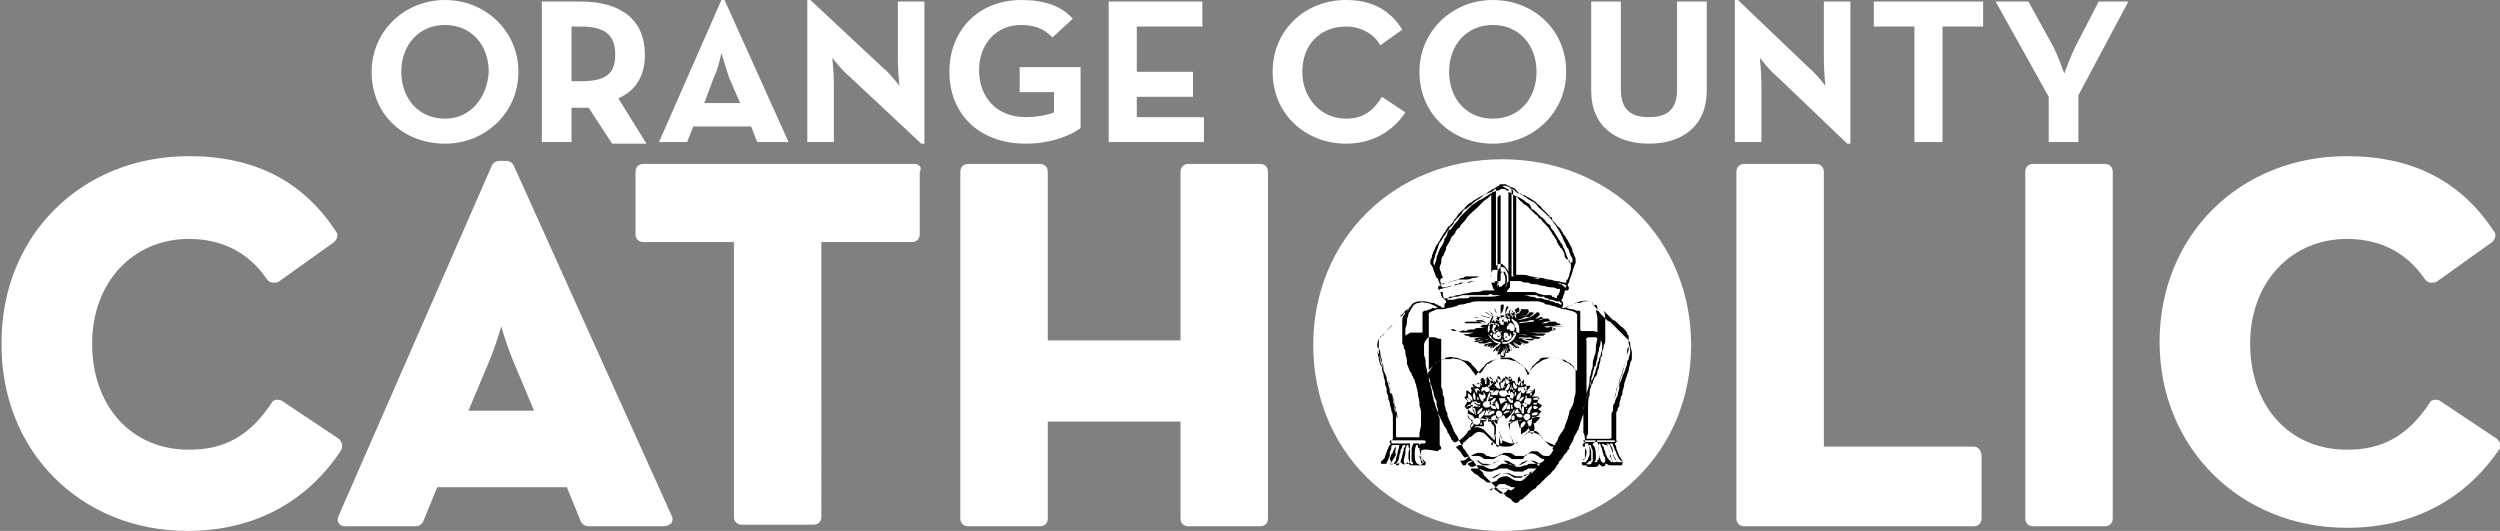
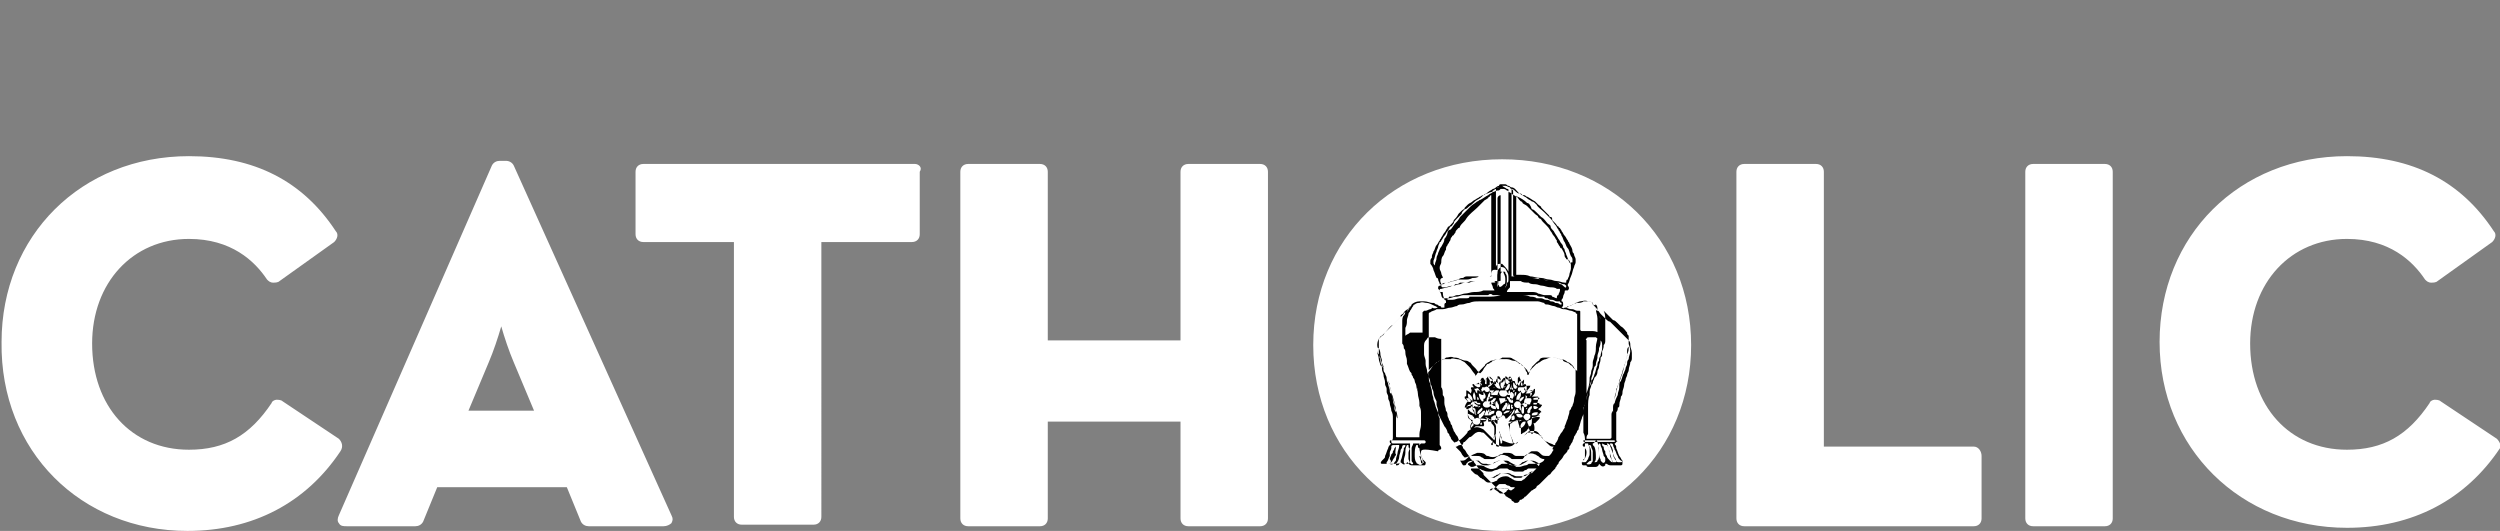
<svg xmlns="http://www.w3.org/2000/svg" version="1.1" id="Layer_1" x="0px" y="0px" viewBox="0 0 160.1 34" enable-background="new 0 0 160.1 34" xml:space="preserve">
  <rect x="0" y="0" width="160.1" height="34" fill="#808080" stroke="none" />
  <g>
-     <path fill="#FFFFFF" d="M28.5,9.2c2.6,0,4.7-2,4.7-4.6C33.2,2,31.1,0,28.5,0c-2.6,0-4.7,2-4.7,4.6C23.8,7.3,25.8,9.2,28.5,9.2    M28.5,7.6c-1.7,0-2.8-1.3-2.8-3c0-1.7,1.1-3,2.8-3c1.7,0,2.8,1.3,2.8,3C31.2,6.3,30.1,7.6,28.5,7.6 M39.6,6.3   c1.1-0.5,1.7-1.4,1.7-2.8c0-2.2-1.5-3.4-4.1-3.4h-2.5v9h1.9V6.9h0.6c0.2,0,0.4,0,0.5,0l1.5,2.3h2.2L39.6,6.3z M36.6,5.3V1.7h0.6   c1.5,0,2.2,0.5,2.2,1.8c0,1.3-0.7,1.7-2.2,1.7H36.6z M42.2,9.1H44l0.4-1h3.7l0.4,1h2L46.4,0h-0.2L42.2,9.1z M45.1,6.6L45.7,5   c0.3-0.6,0.5-1.6,0.5-1.6s0.3,1,0.5,1.6l0.7,1.6H45.1z M59,9.2h0.2V0.1h-1.7v3.8c0,0.6,0.1,1.6,0.1,1.6s-0.6-0.8-1.1-1.2L51.9,0   h-0.2v9.1h1.7V5.3c0-0.6-0.1-1.6-0.1-1.6s0.6,0.8,1.1,1.2L59,9.2z M65.7,9.2c1.7,0,3-0.6,3.5-1V4.3h-3.9v1.6h2.2v1.3   c-0.5,0.2-1.2,0.3-1.8,0.3c-1.9,0-3-1.3-3-3c0-1.7,1.1-2.9,2.7-2.9c1.1,0,1.6,0.4,2,0.8l1.3-1.2C68,0.4,66.9,0,65.4,0   c-2.7,0-4.6,1.9-4.6,4.6C60.8,7.3,62.7,9.2,65.7,9.2 M70.9,9.1h6.2V7.5h-4.3V6.2h3.6V4.6h-3.6V1.7H77V0.1h-6V9.1z M86.2,9.2   c1.7,0,3-0.8,3.8-2l-1.5-1C88,7,87.4,7.6,86.2,7.6c-1.6,0-2.8-1.3-2.8-3c0-1.7,1.1-2.9,2.8-2.9c1,0,1.8,0.5,2.2,1.2l1.4-1   C89,0.6,87.8,0,86.2,0c-2.6,0-4.7,1.9-4.7,4.6C81.5,7.3,83.6,9.2,86.2,9.2 M95.6,9.2c2.6,0,4.7-2,4.7-4.6c0-2.7-2.1-4.6-4.7-4.6   c-2.6,0-4.7,2-4.7,4.6C90.9,7.3,93,9.2,95.6,9.2 M95.6,7.6c-1.7,0-2.8-1.3-2.8-3c0-1.7,1.1-3,2.8-3c1.7,0,2.8,1.3,2.8,3   C98.4,6.3,97.3,7.6,95.6,7.6 M105.6,9.2c2.1,0,3.7-1.1,3.7-3.4V0.1h-1.9v5.6c0,1.3-0.6,1.8-1.8,1.8c-1.2,0-1.8-0.5-1.8-1.8V0.1   h-1.9v5.7C101.9,8.1,103.5,9.2,105.6,9.2 M118.3,9.2h0.2V0.1h-1.7v3.8c0,0.6,0.1,1.6,0.1,1.6s-0.6-0.8-1.1-1.2L111.3,0h-0.2v9.1   h1.7V5.3c0-0.6-0.1-1.6-0.1-1.6s0.6,0.8,1.1,1.2L118.3,9.2z M122.5,9.1h1.9V1.7h2.6V0.1h-7v1.6h2.6V9.1z M131.2,9.1h1.9v-3l3.2-6   h-1.9L132.9,3c-0.3,0.6-0.7,1.7-0.7,1.7s-0.4-1.1-0.7-1.7l-1.6-2.9h-2.1l3.4,6.1V9.1z" />
    <path fill="#FFFFFF" d="M126.4,28.6h-9.6V11c0-0.3-0.2-0.5-0.5-0.5h-4.6c-0.3,0-0.5,0.2-0.5,0.5v22.2c0,0.3,0.2,0.5,0.5,0.5h14.7   c0.3,0,0.5-0.2,0.5-0.5v-4C126.9,28.9,126.7,28.6,126.4,28.6 M159.9,28.1l-3.6-2.4c-0.1-0.1-0.3-0.1-0.4-0.1   c-0.1,0-0.3,0.1-0.3,0.2c-1.4,2.1-3,3-5.3,3c-3.7,0-6.2-2.8-6.2-6.8c0-3.9,2.6-6.7,6.2-6.7c2.7,0,4.2,1.4,5,2.6   c0.1,0.1,0.2,0.2,0.4,0.2c0.1,0,0.3,0,0.4-0.1l3.5-2.5c0.2-0.2,0.3-0.5,0.1-0.7c-2.1-3.2-5.2-4.8-9.4-4.8c-6.9,0-12,5.1-12,11.9   c0,6.8,5.2,11.9,12,11.9c4.2,0,7.6-1.8,9.8-5.1C160.2,28.6,160.1,28.3,159.9,28.1 M96.2,10.2c-6.9,0-12.1,5.1-12.1,11.9   S89.3,34,96.2,34c6.9,0,12.1-5.1,12.1-11.9S103.1,10.2,96.2,10.2 M134.8,10.5h-4.6c-0.3,0-0.5,0.2-0.5,0.5v22.2   c0,0.3,0.2,0.5,0.5,0.5h4.6c0.3,0,0.5-0.2,0.5-0.5V11C135.3,10.7,135.1,10.5,134.8,10.5 M58.6,10.5H41.2c-0.3,0-0.5,0.2-0.5,0.5v4   c0,0.3,0.2,0.5,0.5,0.5H47v17.6c0,0.3,0.2,0.5,0.5,0.5h4.6c0.3,0,0.5-0.2,0.5-0.5V15.5h5.8c0.3,0,0.5-0.2,0.5-0.5v-4   C59.1,10.7,58.8,10.5,58.6,10.5 M21.7,28.1l-3.6-2.4c-0.1-0.1-0.3-0.1-0.4-0.1c-0.1,0-0.3,0.1-0.3,0.2c-1.4,2.1-3,3-5.3,3   c-3.7,0-6.2-2.8-6.2-6.8c0-3.9,2.6-6.7,6.2-6.7c2.7,0,4.2,1.4,5,2.6c0.1,0.1,0.2,0.2,0.4,0.2c0.1,0,0.3,0,0.4-0.1l3.5-2.5   c0.2-0.2,0.3-0.5,0.1-0.7c-2.1-3.2-5.2-4.8-9.4-4.8c-6.9,0-12,5.1-12,11.9C0,28.9,5.2,34,12,34c4.2,0,7.6-1.8,9.8-5.1   C22,28.6,21.9,28.3,21.7,28.1 M80.7,10.5h-4.6c-0.3,0-0.5,0.2-0.5,0.5v10.8h-8.5V11c0-0.3-0.2-0.5-0.5-0.5h-4.6   c-0.3,0-0.5,0.2-0.5,0.5v22.2c0,0.3,0.2,0.5,0.5,0.5h4.6c0.3,0,0.5-0.2,0.5-0.5V27h8.5v6.2c0,0.3,0.2,0.5,0.5,0.5h4.6   c0.3,0,0.5-0.2,0.5-0.5V11C81.2,10.7,81,10.5,80.7,10.5 M30,26.3l1.3-3.1c0.3-0.7,0.6-1.6,0.8-2.3c0.2,0.7,0.5,1.6,0.8,2.3l1.3,3.1   H30z M32.9,10.6c-0.1-0.2-0.3-0.3-0.5-0.3H32c-0.2,0-0.4,0.1-0.5,0.3L21.7,33c-0.1,0.2-0.1,0.4,0,0.5c0.1,0.2,0.3,0.2,0.5,0.2h4.4   c0.2,0,0.4-0.1,0.5-0.3l0.9-2.2h8.3l0.9,2.2c0.1,0.2,0.3,0.3,0.5,0.3h4.8c0.2,0,0.4-0.1,0.5-0.2c0.1-0.2,0.1-0.3,0-0.5L32.9,10.6z" />
    <path fill="#010101" d="M103.4,28.4L103.4,28.4c0,0.1,0.1,0.1,0.1,0.2c0,0,0,0.1,0,0.1c0.1,0.2,0.1,0.3,0.2,0.5   c0.1,0.1,0.1,0.2,0.2,0.3c0,0,0,0.1,0,0.2c0,0.1-0.1,0.1-0.1,0.1c-0.1,0-0.1,0-0.2,0c0,0-0.1,0-0.1,0c-0.1,0-0.1,0-0.2,0   c0,0-0.1,0-0.1,0c-0.1,0-0.2,0-0.3-0.1c0,0,0,0-0.1,0c0,0,0,0,0,0.1c-0.1,0.1-0.2,0.1-0.3,0c0,0-0.1-0.1-0.1-0.1c0,0,0,0,0-0.1   c0,0,0,0.1,0,0.1c0,0.1-0.1,0.2-0.2,0.2c-0.1,0-0.1,0-0.2,0c0,0,0,0,0,0c-0.1,0-0.2,0-0.3,0c0,0-0.1,0-0.1-0.1c0,0,0,0-0.1,0   c0,0-0.1,0-0.1,0c-0.1,0-0.1-0.1-0.1-0.2c0,0,0,0,0,0c0.2-0.2,0.3-0.4,0.3-0.6c0-0.1,0-0.2-0.1-0.3c0,0,0-0.1,0-0.1c0,0,0,0,0,0   c0,0-0.1,0-0.1,0c0,0,0,0,0,0c-0.1-0.1,0-0.2,0-0.2c0.1,0,0.1-0.1,0.1-0.2c0-0.2,0-0.3-0.1-0.5c0-0.1,0-0.2,0-0.3   c0-0.2,0-0.4,0-0.6c0-0.1,0-0.2,0-0.4c0-0.2,0-0.3,0.1-0.4c0-0.1,0-0.3,0.1-0.4c0-0.2,0.1-0.3,0.1-0.5c0-0.1,0.1-0.2,0.1-0.3   c0-0.1,0.1-0.2,0.1-0.3c0-0.1,0-0.2,0.1-0.2c0-0.1,0.1-0.2,0.1-0.3c0.1-0.2,0.1-0.4,0.2-0.6c0-0.1,0-0.2,0.1-0.3   c0-0.1,0-0.2,0.1-0.3c0-0.2,0.1-0.3,0.1-0.5c0-0.1,0-0.1,0-0.2c0-0.1,0-0.2-0.1-0.3c-0.1-0.1-0.2-0.1-0.3-0.2c-0.1,0-0.3,0-0.4,0   c-0.1,0-0.2,0-0.2,0.1c0,0-0.1,0,0,0.1c0,0.2,0,0.4,0,0.5c0,0.1,0,0.3,0,0.4c0,0.2,0,0.4,0,0.6c0,0.4,0,0.7,0,1.1   c0,0.2,0,0.3,0,0.5c0,0.1,0,0.2,0,0.4c0,0.2-0.1,0.4-0.1,0.6c0,0.2-0.1,0.3-0.1,0.5c0,0,0,0.1,0,0.1c0,0.1-0.1,0.2-0.1,0.3   c-0.1,0.2-0.1,0.4-0.2,0.6c0,0.1,0,0.1-0.1,0.2c0,0.1-0.1,0.2-0.1,0.2c0,0.1-0.1,0.1-0.1,0.2c0,0.1-0.1,0.2-0.1,0.3   c-0.1,0.1-0.1,0.2-0.2,0.3c0,0,0,0.1,0,0.1c0,0,0,0.1-0.1,0.1c0,0,0,0,0,0c0,0.1-0.1,0.2-0.1,0.2c0,0-0.1,0.1-0.1,0.1   c-0.1,0.1-0.1,0.2-0.2,0.3c-0.1,0.1-0.2,0.2-0.2,0.3c0,0-0.1,0.1-0.1,0.1c0,0.1-0.1,0.1-0.1,0.2c-0.1,0.1-0.1,0.1-0.2,0.2   c-0.1,0.1-0.1,0.2-0.2,0.2c-0.1,0.1-0.1,0.1-0.2,0.2c-0.1,0.1-0.2,0.2-0.3,0.3c0,0-0.1,0.1-0.1,0.1c-0.1,0.1-0.2,0.1-0.2,0.2   c0,0-0.1,0.1-0.1,0.1c-0.1,0-0.1,0.1-0.2,0.1c0,0-0.1,0.1-0.1,0.1c-0.1,0.1-0.1,0.1-0.2,0.2c0,0-0.1,0.1-0.1,0.1c0,0,0,0,0,0   c-0.1,0-0.1,0.1-0.1,0.1c-0.1,0-0.1,0.1-0.2,0.1c-0.1,0-0.1,0.1-0.1,0.1c-0.1,0.1-0.1,0.1-0.2,0.1c0,0-0.1,0-0.1,0   c0,0-0.1-0.1-0.1-0.1c0,0-0.1,0-0.1-0.1c-0.1-0.1-0.2-0.1-0.3-0.2c-0.1,0-0.1-0.1-0.1-0.1c-0.1-0.1-0.2-0.2-0.4-0.3   c-0.1-0.1-0.2-0.2-0.3-0.3c-0.1-0.1-0.1-0.1-0.2-0.2c0,0-0.1-0.1-0.1-0.1c-0.1-0.1-0.2-0.2-0.3-0.3c-0.1-0.1-0.1-0.1-0.1-0.2   c-0.1-0.1-0.2-0.2-0.3-0.3c-0.1-0.1-0.2-0.3-0.3-0.4c0-0.1-0.1-0.1-0.2-0.2c-0.1-0.1-0.1-0.2-0.2-0.3c-0.1-0.1-0.1-0.2-0.2-0.3   c0,0-0.1-0.1-0.1-0.1c0-0.1-0.1-0.2-0.1-0.2c0-0.1-0.1-0.1-0.1-0.2c-0.1-0.1-0.1-0.3-0.2-0.4c-0.1-0.1-0.1-0.2-0.2-0.3   c0-0.1-0.1-0.2-0.1-0.3c0-0.1-0.1-0.1-0.1-0.2c0-0.1-0.1-0.2-0.1-0.2c0-0.1-0.1-0.2-0.1-0.3c0-0.1,0-0.2-0.1-0.3   c0-0.2-0.1-0.3-0.1-0.5c0-0.1,0-0.1,0-0.2c0-0.1,0-0.2-0.1-0.3c0,0,0,0,0,0c0-0.2,0-0.4-0.1-0.5c0-0.2,0-0.3,0-0.5   c0-0.2,0-0.4,0-0.6c0-0.3,0-0.5,0-0.8c0-0.3,0-0.6,0-0.9c0-0.1,0-0.1,0-0.2c0,0,0,0,0-0.1c-0.1,0-0.2,0-0.4-0.1c-0.1,0-0.2,0-0.3,0   c-0.1,0-0.2,0-0.2,0.1c-0.1,0.1-0.2,0.2-0.2,0.4c0,0.1,0,0.2,0,0.3c0,0.1,0,0.2,0,0.3c0,0.1,0.1,0.3,0.1,0.4c0,0.1,0,0.1,0,0.2   c0,0.2,0.1,0.3,0.1,0.5c0,0.1,0.1,0.2,0.1,0.3c0,0.1,0.1,0.2,0.1,0.4c0,0.1,0.1,0.2,0.1,0.3c0,0.1,0.1,0.2,0.1,0.3   c0,0.2,0.1,0.4,0.2,0.6c0,0.1,0,0.1,0,0.2c0,0.1,0.1,0.3,0.1,0.4c0,0.2,0,0.3,0.1,0.5c0,0.2,0,0.3,0,0.5c0,0.2,0,0.3,0,0.5   c0,0.1,0,0.2,0,0.3c0,0,0,0.1,0,0.1c0,0.1,0,0.1,0,0.2c0,0,0,0.1,0,0.1c0.1,0.1,0.1,0.2,0.1,0.2c0,0.1-0.1,0.1-0.1,0.1   c-0.1,0-0.1,0.1-0.1,0.1C91,28.7,91,28.8,91,29c0,0.1,0,0.3,0.1,0.4c0,0,0.1,0.1,0.1,0.1c0,0,0.1,0.1,0.1,0.1c0,0.1,0,0.2-0.1,0.2   c0,0-0.1,0-0.1,0c0,0-0.1,0-0.1,0c0,0,0,0-0.1,0c-0.1,0-0.2,0-0.3,0c-0.1,0-0.1,0-0.2,0c-0.1,0-0.2-0.1-0.2-0.1c0,0,0-0.1-0.1-0.1   c0,0,0,0,0,0c0,0.1-0.1,0.1-0.1,0.1c-0.1,0.1-0.2,0-0.3-0.1c0,0,0,0,0,0c0,0,0,0,0,0c-0.1,0.1-0.2,0.1-0.4,0.1c0,0-0.1,0-0.1,0   c0,0-0.1,0-0.1,0c0,0-0.1,0-0.1,0c0,0,0,0-0.1,0c0,0,0,0-0.1,0c-0.1,0-0.2,0-0.3,0c-0.1,0-0.1-0.1,0-0.2c0,0,0.1-0.1,0.1-0.1   c0.1-0.1,0.1-0.1,0.1-0.2c0.1-0.2,0.1-0.3,0.2-0.5c0-0.1,0.1-0.2,0.2-0.3c0,0,0,0,0,0c-0.1,0-0.1-0.1-0.1-0.1c0-0.1,0-0.1,0.1-0.1   c0.1,0,0.1-0.1,0.1-0.2c0-0.2,0-0.4,0-0.7c0-0.1,0-0.2,0-0.2c0-0.1,0-0.2,0-0.3c0-0.2,0-0.3-0.1-0.5c0-0.2-0.1-0.3-0.1-0.5   c0-0.1-0.1-0.2-0.1-0.3c0,0,0-0.1,0-0.1c0-0.1-0.1-0.2-0.1-0.3c0,0,0-0.1,0-0.1c0,0,0,0,0-0.1c0-0.1-0.1-0.2-0.1-0.3   c0,0,0-0.1,0-0.1c0-0.2-0.1-0.3-0.1-0.5c0-0.1-0.1-0.2-0.1-0.4c0-0.1,0-0.2-0.1-0.2c0-0.1-0.1-0.3-0.1-0.4c0-0.2-0.1-0.3-0.1-0.5   c0-0.1,0-0.2,0-0.3c0-0.2,0-0.3,0.1-0.5c0.1-0.1,0.1-0.2,0.2-0.2c0.1-0.1,0.2-0.2,0.3-0.3c0.1-0.1,0.2-0.2,0.3-0.3   c0.1-0.1,0.2-0.2,0.4-0.4c0.1-0.1,0.1-0.1,0.2-0.2c0,0,0,0,0-0.1c0,0,0,0,0,0c0.1-0.1,0.2-0.1,0.2-0.2c0,0,0.1-0.1,0.1-0.1   c0,0,0.1-0.1,0.2-0.1c0,0,0.1-0.1,0.1-0.1c0-0.1,0.1-0.1,0.1-0.2c0.1-0.1,0.3-0.2,0.5-0.2c0.1,0,0.2,0,0.3,0c0.2,0,0.4,0.1,0.5,0.1   c0,0,0.1,0,0.1,0c0.1,0,0.1,0.1,0.2,0.1c0.1,0,0.1,0.1,0.2,0.1c0,0,0.1,0,0.1,0.1c0.1,0,0.1,0,0.2,0c0,0,0,0,0,0c0-0.1,0-0.1,0-0.2   c0,0,0-0.1,0.1-0.1c0,0,0,0,0-0.1c0,0,0-0.1-0.1-0.1c0-0.1-0.1-0.2-0.1-0.4c0-0.1,0-0.1-0.1-0.1c-0.1,0-0.1,0-0.1-0.1   c0,0-0.1-0.1-0.1-0.1c0,0,0-0.1,0-0.1c0,0,0-0.1,0.1-0.1c0,0,0,0,0,0c0.1,0,0.1-0.1,0-0.1c0-0.1-0.1-0.2-0.1-0.3c0,0,0-0.1-0.1-0.1   c-0.1-0.2-0.1-0.3-0.2-0.5c0-0.1-0.1-0.3-0.2-0.4c0-0.1,0-0.1,0-0.2c0-0.1,0.1-0.2,0.1-0.2c0,0,0-0.1,0-0.1c0-0.1,0.1-0.2,0.1-0.3   c0.1-0.1,0.1-0.3,0.2-0.4c0.1-0.1,0.1-0.2,0.2-0.3c0-0.1,0.1-0.1,0.1-0.2c0.1-0.1,0.1-0.2,0.2-0.3c0.1-0.1,0.1-0.2,0.2-0.3   c0-0.1,0.1-0.1,0.1-0.1c0,0,0.1-0.1,0.1-0.1c0.1-0.1,0.2-0.2,0.2-0.3c0.1-0.1,0.2-0.2,0.3-0.4c0.1-0.1,0.1-0.1,0.2-0.2   c0.1-0.1,0.2-0.1,0.2-0.2c0.1-0.1,0.1-0.1,0.2-0.2c0.1-0.1,0.2-0.1,0.3-0.2c0.1-0.1,0.2-0.1,0.3-0.2c0.1,0,0.1-0.1,0.2-0.1   c0,0,0,0,0,0c0,0,0.1-0.1,0.2-0.1c0.1,0,0.1-0.1,0.2-0.1c0.1,0,0.2-0.1,0.3-0.1c0,0,0.1,0,0.1-0.1c0.1,0,0.1-0.1,0.2-0.1   c0,0,0.1,0,0.1-0.1c0.1,0,0.2-0.1,0.3-0.1c0,0,0.1,0,0.1,0c0,0,0.1,0,0.1,0c0.1,0,0.2,0.1,0.3,0.1c0,0,0,0,0,0   c0,0.1,0.1,0.1,0.1,0.1c0.1,0,0.2,0.1,0.3,0.2c0.1,0.1,0.2,0.1,0.3,0.1c0,0,0.1,0.1,0.1,0.1c0,0,0.1,0,0.1,0c0.1,0,0.1,0.1,0.2,0.1   c0.2,0.1,0.3,0.2,0.5,0.3c0.1,0.1,0.1,0.1,0.2,0.2c0.1,0.1,0.2,0.1,0.2,0.2c0,0,0.1,0.1,0.1,0.1c0,0,0.1,0.1,0.1,0.1   c0.1,0.1,0.1,0.1,0.2,0.2c0,0,0.1,0.1,0.1,0.1c0,0,0,0.1,0.1,0.1c0.1,0,0.1,0.1,0.1,0.2c0,0,0,0,0,0c0.1,0.1,0.1,0.1,0.2,0.2   c0.1,0.1,0.1,0.2,0.2,0.2c0,0,0,0.1,0.1,0.1c0,0.1,0.1,0.1,0.1,0.2c0.1,0.1,0.1,0.2,0.2,0.3c0.1,0.1,0.1,0.2,0.2,0.3   c0,0.1,0.1,0.1,0.1,0.2c0.1,0.2,0.2,0.3,0.2,0.5c0,0.1,0.1,0.1,0.1,0.2c0,0.1,0.1,0.2,0.1,0.3c0,0,0,0.1,0,0.1c0,0,0,0.1,0,0.1   c0,0.1-0.1,0.2-0.1,0.3c-0.1,0.2-0.1,0.4-0.2,0.6c-0.1,0.2-0.1,0.4-0.2,0.5c0,0,0,0.1,0,0.1c0.1,0.1,0.1,0.2,0,0.3c0,0-0.1,0-0.1,0   c-0.1,0-0.1,0-0.1,0.1c0,0.1-0.1,0.2-0.1,0.3c0,0.1-0.1,0.2-0.1,0.2c0,0,0,0.1,0,0.1c0.1,0,0.1,0.1,0.1,0.2c0,0.1,0,0.1-0.1,0.2   c0.1,0,0.1,0.1,0.2,0c0,0,0.1,0,0.1,0c0.1,0,0.1-0.1,0.2-0.1c0.1,0,0.2-0.1,0.2-0.1c0.1,0,0.2-0.1,0.3-0.1c0.1,0,0.3,0,0.4-0.1   c0.1,0,0.2,0,0.3,0c0,0,0.1,0,0.1,0c0.1,0,0.2,0.1,0.2,0.2c0.1,0.1,0.2,0.2,0.2,0.3c0,0,0,0.1,0.1,0.1c0.1,0,0.1,0.1,0.2,0.2   c0,0,0,0,0.1,0.1c0.1,0.1,0.1,0.1,0.2,0.2c0.1,0.1,0.2,0.2,0.3,0.2c0.1,0.1,0.2,0.2,0.3,0.3c0.1,0.1,0.2,0.2,0.2,0.2   c0.1,0.1,0.2,0.2,0.2,0.2c0,0,0.1,0.1,0.1,0.1c0.1,0.1,0.1,0.1,0.2,0.2c0.1,0.1,0.1,0.1,0.2,0.2c0.1,0.1,0.1,0.2,0.1,0.3   c0,0.2,0.1,0.3,0.1,0.5c0,0.1,0,0.2,0,0.3c0,0.1,0,0.2-0.1,0.3c0,0.2-0.1,0.3-0.1,0.5c0,0.1-0.1,0.2-0.1,0.3c0,0.1-0.1,0.2-0.1,0.3   c0,0.1-0.1,0.2-0.1,0.4c0,0.1-0.1,0.3-0.1,0.4c0,0.1,0,0.2-0.1,0.3c0,0.2-0.1,0.3-0.1,0.5c0,0.1,0,0.2-0.1,0.2c0,0.1,0,0.2-0.1,0.3   c0,0.1,0,0.1,0,0.2c0,0.1,0,0.2,0,0.2c0,0.1,0,0.2,0,0.3c0,0,0,0.1,0,0.1c0,0.2,0,0.5,0,0.8c0,0.1,0,0.2,0,0.2c0,0,0,0,0,0   c0,0,0.1,0.1,0.1,0.1C103.5,28.2,103.5,28.4,103.4,28.4C103.5,28.4,103.5,28.4,103.4,28.4 M97.2,26.9L97.2,26.9   C97.2,26.9,97.2,26.9,97.2,26.9C97.1,27,97.1,27,97,27c-0.1,0-0.1,0-0.2,0.1c0,0-0.1,0-0.1,0.1c0,0.1,0,0.2,0,0.3   c0,0.1,0,0.1,0,0.2c0,0.1,0,0.2,0.1,0.3c0,0.1,0.1,0.2,0.1,0.3c0,0,0,0.1,0.1,0.1c0,0,0,0,0.1,0c0,0,0.1,0,0.1-0.1   c0.1-0.1,0.1-0.1,0.2-0.2c0.1-0.1,0.2-0.2,0.2-0.2c0.1-0.1,0.2-0.1,0.2-0.2c0,0,0.1,0,0.1,0c0.1,0,0.2,0,0.3,0   c0.1,0,0.2,0.1,0.3,0.1c0.1,0.1,0.2,0.1,0.2,0.2c0,0,0,0,0,0c0.1,0,0.1,0.1,0.1,0.1c0.1,0.1,0.2,0.2,0.3,0.2   c0.1,0.1,0.3,0.1,0.4,0.2c0.1,0,0.1,0,0.1-0.1c0.1-0.1,0.2-0.3,0.2-0.4c0.1-0.1,0.1-0.2,0.2-0.3c0.1-0.1,0.1-0.2,0.2-0.3   c0,0,0-0.1,0-0.1c0.1-0.2,0.1-0.3,0.2-0.5c0-0.1,0.1-0.3,0.1-0.4c0-0.1,0-0.1,0.1-0.2c0-0.1,0.1-0.2,0.1-0.2c0-0.1,0.1-0.2,0.1-0.4   c0-0.2,0.1-0.3,0.1-0.5c0-0.1,0-0.2,0-0.2c0,0,0,0,0-0.1c0-0.1,0-0.2,0-0.4c0-0.2,0-0.3,0-0.5c0-0.1,0-0.1,0-0.1c0,0,0,0,0-0.1   c-0.1-0.1-0.1-0.2-0.2-0.3c0,0,0,0,0,0c-0.1-0.1-0.2-0.2-0.3-0.2c-0.1-0.1-0.3-0.2-0.4-0.2c-0.2,0-0.3-0.1-0.5-0.1c0,0-0.1,0-0.1,0   c-0.1,0-0.2,0-0.4,0.1c-0.1,0-0.3,0.1-0.4,0.2c-0.1,0-0.1,0.1-0.2,0.1c-0.1,0.1-0.2,0.2-0.3,0.3c-0.1,0.1-0.2,0.3-0.2,0.4   c0,0,0,0,0,0c0,0,0,0-0.1,0c0,0,0,0,0,0c0,0,0-0.1,0-0.1c0-0.1-0.1-0.1-0.1-0.2c0-0.1-0.1-0.1-0.1-0.2c-0.1-0.1-0.2-0.1-0.2-0.2   c0,0,0,0,0,0c0,0,0,0-0.1,0c-0.1-0.1-0.2-0.2-0.4-0.2c-0.1,0-0.2-0.1-0.4-0.1c-0.2,0-0.4,0-0.6,0c-0.1,0-0.3,0.1-0.4,0.1   c-0.1,0-0.1,0.1-0.2,0.1c-0.1,0.1-0.2,0.1-0.2,0.2c-0.1,0.1-0.2,0.2-0.3,0.3c-0.1,0.1-0.1,0.2-0.2,0.2c0,0.1-0.1,0.1-0.1,0.2   c0,0,0,0,0,0c0,0,0,0,0,0c0-0.1-0.1-0.2-0.1-0.2c-0.1-0.1-0.2-0.3-0.3-0.4c-0.1-0.1-0.2-0.2-0.3-0.3c-0.2-0.1-0.3-0.2-0.5-0.2   c-0.1,0-0.3-0.1-0.4,0c-0.1,0-0.2,0-0.3,0c0,0-0.1,0-0.1,0c-0.1,0-0.2,0.1-0.3,0.1c-0.2,0.1-0.3,0.2-0.4,0.3   c-0.1,0.1-0.2,0.3-0.3,0.4c-0.1,0.1,0,0.2,0,0.3c0,0,0,0,0,0c0,0.2,0,0.3,0.1,0.5c0,0.2,0.1,0.3,0.1,0.5c0,0.2,0.1,0.3,0.1,0.5   c0.1,0.2,0.1,0.4,0.2,0.6c0.1,0.2,0.1,0.3,0.2,0.5c0.1,0.2,0.2,0.4,0.3,0.6c0.1,0.1,0.2,0.3,0.2,0.4c0,0,0.1,0.1,0.1,0.1   c0,0.1,0.1,0.2,0.1,0.2c0,0.1,0.1,0.2,0.2,0.3c0,0,0.1,0.1,0.1,0c0.1,0,0.1,0,0.2-0.1c0.1,0,0.2-0.1,0.3-0.2c0,0,0.1-0.1,0.1-0.1   c0.1-0.1,0.2-0.2,0.2-0.3c0,0,0,0,0,0c0.1,0,0.1-0.1,0.2-0.1c0.1,0,0.1-0.1,0.2-0.1c0.2-0.1,0.4,0,0.6,0.1c0.1,0.1,0.2,0.2,0.3,0.3   c0.1,0.1,0.2,0.2,0.3,0.3c0,0,0.1,0.1,0.1,0.1c0,0,0,0,0,0c0.1-0.3,0.1-0.5,0.1-0.8c0-0.1,0-0.2-0.1-0.3c0,0,0-0.1-0.1-0.1   c0,0,0,0-0.1,0c0,0-0.1,0-0.1,0c0,0-0.1,0-0.1,0c0,0,0-0.1,0-0.1c0,0,0-0.1-0.1-0.1C95.2,27,95.1,27,95,27c0,0,0,0,0,0   c0,0.1,0.1,0.2,0,0.3c-0.1,0-0.2,0-0.2,0c0,0-0.1,0-0.1,0c-0.1,0-0.1,0-0.2,0c-0.1,0.1-0.2,0.2-0.3,0.2c-0.1-0.2,0-0.4,0.1-0.5   c0,0-0.1,0-0.1-0.1C94,26.8,94,26.7,94,26.6c0,0,0,0,0-0.1c0-0.1,0-0.1,0-0.2c0,0,0,0,0-0.1c0.1,0.1,0.1,0.1,0.2,0.2   c0.1,0,0.1,0.1,0.2,0.1c0,0,0,0,0-0.1c0,0,0,0,0-0.1c-0.1-0.1-0.1-0.2-0.1-0.3c0,0,0-0.1,0-0.1c-0.1,0-0.1,0.1-0.2,0.1   c-0.1,0-0.1,0-0.2,0.1c0,0,0,0-0.1,0c0-0.1,0.1-0.3,0.2-0.4c0,0,0,0,0,0c-0.1-0.1-0.1-0.1-0.2-0.2c0,0,0,0,0-0.1c0,0,0.1,0,0.1-0.1   c0-0.1,0-0.2,0-0.3c0.1,0,0.2,0.1,0.3,0.2c0-0.1,0.1-0.2,0-0.3c0-0.1,0-0.1,0.1-0.1c0,0,0.1,0,0.1,0c-0.1-0.1-0.1-0.1-0.1-0.2   c0.1,0,0.1,0,0.2,0c0.1,0,0.1,0,0.2,0c0,0,0,0,0.1,0c0,0,0,0,0-0.1c0-0.1,0-0.2,0.1-0.3c0,0,0,0,0.1,0c0,0.1,0.1,0.1,0.1,0.2   c0.1-0.1,0.1-0.2,0.2-0.3c0,0,0,0,0,0.1c0.1,0.1,0.1,0.2,0.1,0.3c0,0,0,0,0,0.1c0,0,0,0,0.1,0c0-0.1-0.1-0.2-0.1-0.3   c0,0,0-0.1,0-0.1c0,0,0,0,0,0c0,0,0,0,0,0c0.1,0.1,0.2,0.1,0.2,0.2c0,0,0,0.1,0.1,0.1c0,0.1,0,0.1,0.1,0.1c0,0,0-0.1,0-0.1   c0-0.1,0-0.2,0.1-0.3c0,0,0,0,0,0c0.1,0.1,0.2,0.1,0.2,0.2c0,0,0,0,0,0.1c0,0,0,0,0.1,0c0,0,0.1-0.1,0.1-0.1c0,0,0,0,0-0.1   c0,0,0-0.1,0-0.1c0,0,0,0,0.1,0c0,0,0.1,0.1,0.1,0.1c0,0,0.1,0,0.1,0c0,0,0,0,0.1-0.1c0,0,0,0,0.1,0c0,0.1,0,0.1,0.1,0.2   c0,0,0,0,0,0c0,0,0,0,0,0c0.1,0,0.1,0,0.1,0c0,0.1,0.1,0.2,0.1,0.3c0,0,0,0.1,0,0.1c0-0.1,0-0.2,0.1-0.2c0-0.1,0.1-0.1,0.1-0.2   c0,0,0,0,0.1,0c0.1,0.1,0.1,0.2,0.1,0.3c0,0,0,0,0,0c0.1-0.1,0.1-0.1,0.2-0.1c0.1,0.2,0.1,0.3,0,0.5c0,0,0,0,0,0   c0.1-0.1,0.2-0.1,0.2-0.1c0.1,0,0.1,0,0.2,0c0,0,0.1,0,0,0.1c0,0,0,0,0,0.1c0,0.1-0.1,0.2-0.2,0.2c0,0,0,0,0.1,0c0.1,0,0.1,0,0.2,0   c0,0,0.1,0,0.1,0c0,0,0.1,0,0.1,0c0,0,0.1,0,0.1,0c0,0.2,0,0.3-0.1,0.5c0.1,0,0.3,0,0.3,0c0,0,0.1,0.1,0,0.1c0,0.1-0.1,0.1-0.2,0.2   c0.1,0.1,0.2,0.1,0.2,0.2c0,0-0.1,0-0.1,0.1c0,0-0.1,0-0.1,0c0,0,0.1,0.1,0.1,0.1c0,0,0,0-0.1,0c-0.1,0.1-0.2,0.1-0.3,0.1   c-0.1,0-0.1,0-0.1,0.1c0.1-0.1,0.3-0.1,0.5-0.1c0,0,0,0,0,0c0,0.1,0,0.1-0.1,0.2c-0.1,0.1-0.1,0.1-0.2,0.2c0,0-0.1,0-0.1,0   c0,0,0,0,0,0c0.1,0.2,0.1,0.6-0.1,0.7c-0.1-0.1-0.2-0.3-0.2-0.5c0,0.1,0,0.2-0.1,0.2c0,0.1-0.1,0.1-0.2,0.2c-0.1,0-0.1,0.1-0.2,0.1   c0,0,0,0,0,0c0,0,0,0,0,0c0-0.1,0-0.2,0-0.3c0-0.1,0-0.1,0-0.1c-0.1,0-0.1,0-0.1-0.1C97.2,27,97.2,26.9,97.2,26.9 M101,23.8   L101,23.8C101,23.8,101,23.8,101,23.8c0,0,0-0.1,0-0.1c0-0.3,0-0.5,0-0.8c0-0.1,0-0.2,0-0.4c0-0.3,0-0.5,0-0.8c0-0.3,0-0.7,0-1   c0-0.1,0-0.3,0-0.4c0,0,0-0.1,0-0.1c0,0,0,0,0-0.1c0,0-0.1,0-0.1-0.1c-0.1,0-0.2-0.1-0.3-0.1c-0.1,0-0.3-0.1-0.4-0.1c0,0,0,0-0.1,0   c0,0,0,0,0,0c-0.1,0-0.2-0.1-0.3-0.1c-0.1,0-0.2-0.1-0.3-0.1c-0.1,0-0.3-0.1-0.4-0.1c-0.1,0-0.2,0-0.2-0.1c-0.1,0-0.3-0.1-0.4-0.1   c0,0-0.1,0-0.1,0c-0.1,0-0.1,0-0.2,0c-0.1,0-0.2,0-0.3,0c0,0-0.1,0-0.1,0c-0.1,0-0.2,0-0.2,0c-0.1,0-0.2,0-0.3,0   c-0.3,0-0.5,0-0.8,0c-0.3,0-0.6,0-1,0c-0.1,0-0.2,0-0.3,0c-0.1,0-0.2,0-0.3,0c-0.1,0-0.1,0-0.2,0c-0.2,0-0.4,0-0.6,0.1   c-0.2,0-0.3,0.1-0.5,0.1c-0.1,0-0.2,0-0.3,0.1c-0.1,0-0.3,0.1-0.4,0.1c-0.2,0-0.3,0.1-0.5,0.1c0,0-0.1,0-0.1,0c0,0-0.1,0-0.1,0   c0,0-0.1,0-0.1,0c0,0-0.1,0-0.1,0c-0.1,0.1-0.3,0.1-0.4,0.2c0,0-0.1,0-0.1,0.1c0,0.2,0,0.4,0,0.5c0,0.2,0,0.4,0,0.7   c0,0.2,0,0.3,0,0.5c0,0.4,0,0.7,0,1.1c0,0.3,0,0.5,0,0.8c0,0,0,0,0,0c0.1-0.1,0.1-0.1,0.2-0.2c0.1-0.1,0.2-0.2,0.3-0.3c0,0,0,0,0,0   c0.1,0,0.1-0.1,0.2-0.1c0.1,0,0.2-0.1,0.2-0.1c0.1,0,0.1,0,0.2-0.1c0.2,0,0.3-0.1,0.5,0c0.1,0,0.3,0,0.4,0.1c0.1,0,0.2,0.1,0.4,0.1   c0.1,0,0.2,0.1,0.2,0.1c0.1,0,0.1,0.1,0.2,0.2c0.1,0.1,0.1,0.1,0.2,0.2c0.1,0.1,0.1,0.2,0.2,0.2c0,0,0,0.1,0.1,0.1c0,0,0,0,0.1-0.1   c0.1-0.1,0.1-0.2,0.2-0.3c0,0,0,0,0,0c0.1-0.1,0.1-0.2,0.2-0.2c0.1,0,0.1-0.1,0.2-0.1c0,0,0.1-0.1,0.1-0.1c0.1,0,0.2-0.1,0.3-0.1   c0.1,0,0.2,0,0.3-0.1c0.1,0,0.3,0,0.4,0c0.1,0,0.2,0,0.3,0.1c0.1,0,0.1,0.1,0.2,0.1c0.1,0.1,0.3,0.2,0.4,0.3c0,0,0,0,0,0   c0,0,0.1,0.1,0.1,0.1c0,0,0.1,0.1,0.1,0.1c0,0,0.1,0.1,0.1,0.1c0,0.1,0.1,0.1,0.1,0.2c0-0.1,0.1-0.1,0.1-0.2c0-0.1,0.1-0.1,0.1-0.2   c0,0,0,0,0,0c0,0,0.1-0.1,0.1-0.1c0.1-0.1,0.1-0.1,0.2-0.2c0.1-0.1,0.2-0.1,0.2-0.2c0.1-0.1,0.2-0.1,0.4-0.1c0.1,0,0.2,0,0.3,0   c0.2,0,0.4,0,0.6,0.1c0.1,0,0.2,0,0.2,0.1c0.1,0.1,0.3,0.1,0.4,0.2c0,0,0.1,0.1,0.1,0.1c0,0,0,0,0,0c0.1,0,0.1,0.1,0.2,0.2   C100.9,23.7,101,23.7,101,23.8 M97.1,17.6L97.1,17.6c0.1,0,0.2,0,0.3,0c0.2,0,0.4,0,0.6,0.1c0.2,0,0.4,0.1,0.7,0.1   c0.2,0,0.3,0.1,0.5,0.1c0.2,0,0.3,0.1,0.5,0.1c0.2,0,0.3,0.1,0.5,0.1c0.1,0,0.1,0,0.1,0c0-0.1,0-0.2,0.1-0.2c0-0.1,0.1-0.2,0.1-0.3   c0-0.1,0.1-0.3,0.1-0.4c0,0,0,0,0,0c0-0.1,0-0.1,0-0.2c0-0.1,0-0.1-0.1-0.2c-0.1-0.2-0.1-0.3-0.2-0.5c0-0.1-0.1-0.2-0.1-0.3   c0-0.1-0.1-0.1-0.1-0.2c0-0.1-0.1-0.2-0.1-0.2c-0.1-0.1-0.1-0.2-0.2-0.3c-0.1-0.2-0.2-0.3-0.3-0.5c-0.1-0.1-0.2-0.2-0.2-0.3   c0-0.1-0.1-0.1-0.2-0.2c-0.1-0.1-0.2-0.3-0.4-0.4c-0.1-0.1-0.1-0.1-0.2-0.2c0,0-0.1-0.1-0.1-0.1c-0.1-0.1-0.2-0.2-0.3-0.2   C98,13.1,97.9,13,97.8,13c-0.2-0.2-0.4-0.3-0.6-0.4c0,0-0.1,0-0.1-0.1c0,0,0,0,0,0c0,0.9,0,1.9,0,2.8   C97.1,16.1,97.1,16.8,97.1,17.6 M92.3,18.2L92.3,18.2C92.3,18.1,92.3,18.1,92.3,18.2c0.2-0.1,0.3-0.1,0.4-0.1   c0.1,0,0.2-0.1,0.4-0.1c0.1,0,0.2-0.1,0.4-0.1c0,0,0.1,0,0.2,0c0.1,0,0.1,0,0.2,0c0.1,0,0.2,0,0.4-0.1c0.1,0,0.3,0,0.4-0.1   c0.1,0,0.2,0,0.3,0c0.1,0,0.2,0,0.3,0c0,0,0.1,0,0.1,0s0.1,0,0.1-0.1c0-0.1,0-0.3,0-0.4c0-0.5,0-1.1,0-1.6c0-0.3,0-0.6,0-0.8   c0-0.7,0-1.4,0-2.2c0,0,0-0.1,0-0.1c-0.1,0-0.1,0.1-0.1,0.1c0,0-0.1,0-0.1,0.1c-0.1,0-0.1,0.1-0.2,0.1c-0.1,0.1-0.1,0.1-0.2,0.2   c-0.1,0.1-0.2,0.2-0.3,0.3c-0.2,0.2-0.5,0.4-0.7,0.7c-0.1,0.2-0.3,0.3-0.4,0.5c0,0,0,0.1-0.1,0.1c-0.1,0.1-0.2,0.2-0.2,0.3   c-0.1,0.1-0.1,0.2-0.2,0.2c0,0.1-0.1,0.1-0.1,0.2c0,0.1-0.1,0.2-0.1,0.2c0,0.1-0.1,0.1-0.1,0.2c-0.1,0.1-0.1,0.2-0.1,0.3   c-0.1,0.1-0.1,0.3-0.2,0.4c-0.1,0.1-0.1,0.3-0.1,0.4c0,0.1-0.1,0.2-0.1,0.3c0,0,0,0.1,0,0.1c0,0.1,0.1,0.2,0.1,0.3   c0,0.1,0.1,0.2,0.1,0.3C92.2,17.8,92.2,18,92.3,18.2 M90,20L90,20C90,20,90,20,90,20c0,0-0.1,0-0.1,0.1c-0.1,0.1-0.2,0.2-0.3,0.3   c-0.1,0.1-0.2,0.2-0.3,0.3c0,0-0.1,0.1-0.1,0.1c-0.2,0.1-0.3,0.3-0.5,0.5c-0.1,0.1-0.1,0.2-0.2,0.2c0,0-0.1,0.1-0.1,0.1   c-0.1,0.1-0.1,0.1-0.1,0.2c0,0.1,0,0.1,0,0.2c0,0.2,0,0.4,0,0.6c0,0.1,0,0.2,0.1,0.3c0,0.1,0.1,0.3,0.1,0.4c0,0.1,0.1,0.2,0.1,0.3   c0,0,0,0,0,0.1c0,0.1,0.1,0.2,0.1,0.2c0,0.1,0.1,0.3,0.1,0.4c0,0.1,0.1,0.2,0.1,0.3c0,0.1,0.1,0.3,0.1,0.4c0,0.1,0,0.2,0.1,0.2   c0,0.1,0.1,0.2,0.1,0.3c0,0.1,0.1,0.3,0.1,0.4c0,0.2,0.1,0.3,0.1,0.5c0,0.1,0,0.2,0,0.3c0,0.2,0,0.3,0,0.5c0,0.2,0,0.5,0,0.7   c0,0.1,0,0.1,0.1,0.1c0.3,0,0.6,0,0.8,0c0,0,0.1,0,0.1,0c0.1,0,0.3,0,0.4,0c0,0,0.1,0,0.1,0c0-0.1,0-0.1,0-0.2   c0-0.2,0.1-0.4,0.1-0.6c0-0.2,0-0.5,0-0.7c0-0.1,0-0.3,0-0.4c0-0.1,0-0.2-0.1-0.3c0-0.2-0.1-0.4-0.1-0.6c0-0.2-0.1-0.3-0.1-0.5   c0-0.1-0.1-0.2-0.1-0.3c0-0.1-0.1-0.2-0.1-0.3c0-0.1-0.1-0.2-0.1-0.3c0-0.1-0.1-0.2-0.1-0.2c0,0,0-0.1,0-0.1c0-0.1,0-0.1-0.1-0.2   c0-0.1,0-0.2-0.1-0.2c0-0.1,0-0.1,0-0.2c0-0.2-0.1-0.3-0.1-0.5c0-0.2-0.1-0.5-0.1-0.7c0-0.2,0-0.4,0-0.5c0-0.1,0-0.3,0-0.4   c0-0.1,0-0.1,0-0.2C89.9,20.4,89.9,20.2,90,20C90,20,90,20,90,20 M101.6,28.1L101.6,28.1c0.1,0,0.2,0,0.3,0c0.1,0,0.2,0,0.3,0   c0.2,0,0.4,0,0.5,0c0.1,0,0.2,0,0.4,0c0,0,0.1,0,0.1-0.1c0-0.1,0-0.1,0-0.2c0-0.1,0-0.3,0-0.4c0-0.2,0-0.4,0-0.6   c0-0.1,0-0.3,0.1-0.4c0-0.1,0-0.2,0-0.3c0-0.1,0-0.2,0.1-0.3c0-0.1,0-0.1,0-0.2c0,0,0,0,0-0.1c0-0.2,0.1-0.3,0.1-0.5   c0-0.1,0-0.1,0.1-0.2c0-0.1,0.1-0.3,0.1-0.4c0-0.1,0.1-0.2,0.1-0.3c0.1-0.2,0.1-0.4,0.2-0.6c0.1-0.2,0.1-0.5,0.2-0.7   c0-0.1,0-0.2,0-0.3c0-0.1,0-0.2,0.1-0.3c0-0.2,0-0.4,0-0.6c0,0,0-0.1,0-0.1c-0.1-0.1-0.1-0.1-0.1-0.2c0,0,0,0,0,0   c-0.1-0.1-0.2-0.3-0.4-0.4c-0.1-0.1-0.1-0.1-0.2-0.2c-0.1-0.1-0.2-0.2-0.3-0.2c-0.1-0.1-0.1-0.1-0.2-0.2c-0.1-0.1-0.3-0.3-0.4-0.4   c0,0,0,0,0,0c0,0,0,0,0,0c0.1,0.2,0.1,0.4,0.1,0.6c0,0.1,0,0.3,0,0.4c0,0.2,0,0.4,0,0.6c0,0.1,0,0.2,0,0.3c0,0.1,0,0.2-0.1,0.3   c0,0.1,0,0.2-0.1,0.4c0,0.1,0,0.1,0,0.2c0,0.1,0,0.1-0.1,0.2c0,0,0,0.1,0,0.1c0,0.2-0.1,0.3-0.1,0.5c0,0.1-0.1,0.2-0.1,0.3   c0,0,0,0,0,0c0,0.2-0.1,0.3-0.2,0.4c0,0.1-0.1,0.2-0.1,0.3c0,0.1-0.1,0.1-0.1,0.2c0,0.1-0.1,0.2-0.1,0.4c0,0.1,0,0.2,0,0.2   c-0.1,0.2-0.1,0.5-0.1,0.8c0,0.1,0,0.3,0,0.4c0,0.2,0,0.3,0,0.5c0,0.3,0,0.5,0,0.8C101.6,27.9,101.6,28,101.6,28.1 M99.5,28.6   L99.5,28.6c0,0-0.1,0-0.1,0c-0.1,0-0.2-0.1-0.3-0.2c-0.1-0.1-0.1-0.1-0.2-0.2c-0.1-0.1-0.1-0.1-0.2-0.2c0,0,0,0,0-0.1   c-0.1,0-0.1-0.1-0.2-0.2c-0.1-0.1-0.2-0.1-0.2-0.1c0,0-0.1,0-0.1,0c-0.2,0-0.3,0-0.4,0.1c-0.1,0.1-0.2,0.2-0.3,0.3   c-0.1,0.1-0.2,0.2-0.3,0.3c-0.1,0.1-0.2,0.1-0.3,0.2c-0.1,0.1-0.3,0.1-0.4,0.1c-0.1,0-0.1,0-0.2,0c-0.2,0-0.4-0.1-0.6-0.2   c-0.1-0.1-0.2-0.2-0.3-0.3c-0.1-0.1-0.2-0.2-0.3-0.3c-0.1-0.1-0.1-0.1-0.2-0.1c-0.2-0.1-0.4,0-0.5,0.1c-0.1,0.1-0.2,0.2-0.3,0.2   c-0.1,0.1-0.2,0.2-0.3,0.3c0,0-0.1,0-0.1,0.1c0,0.1-0.1,0.1-0.2,0.1c-0.1,0-0.2,0.1-0.2,0.1c-0.1,0-0.1,0,0,0.1c0,0,0,0,0,0   c0.1,0.1,0.1,0.1,0.2,0.2c0.1,0.1,0.1,0.2,0.2,0.3c0,0,0.1,0.1,0.1,0.1c0.1,0,0.3-0.1,0.4-0.1c0.1-0.1,0.2-0.1,0.4-0.2   c0.2,0,0.4,0,0.5,0.1c0.1,0.1,0.1,0.1,0.2,0.1c0.2,0.1,0.4,0.1,0.6,0c0.1,0,0.1-0.1,0.2-0.1c0.1,0,0.2-0.1,0.2-0.1   c0.1,0,0.1,0,0.2,0c0.1,0,0.3,0,0.4,0.1c0.1,0.1,0.2,0.1,0.2,0.1c0.2,0,0.3,0,0.5,0c0.1,0,0.1-0.1,0.2-0.1c0,0,0.1,0,0.1-0.1   c0.1,0,0.1-0.1,0.2-0.1c0.1,0,0.2,0,0.3,0c0,0,0,0,0,0c0.1,0,0.2,0.1,0.3,0.2c0.1,0.1,0.2,0.1,0.4,0.1c0,0,0,0,0.1,0   c0,0,0.1-0.1,0.1-0.1c0.1-0.1,0.1-0.2,0.2-0.3C99.4,28.8,99.4,28.7,99.5,28.6 M96.6,17.4L96.6,17.4L96.6,17.4c0-0.4,0-0.7,0-1   c0-0.6,0-1.3,0-1.9c0-0.5,0-0.9,0-1.4c0-0.3,0-0.6,0-0.9c0-0.1,0-0.1-0.1-0.1c-0.1-0.1-0.2-0.1-0.3-0.2c0,0-0.1,0-0.1,0   c-0.1,0.1-0.2,0.1-0.3,0.2c0,0,0,0,0,0.1c0,0.1,0,0.1,0,0.2c0,0.2,0,0.5,0,0.7c0,0.1,0,0.2,0,0.3c0,0.2,0,0.4,0,0.5   c0,0.5,0,1,0,1.5c0,0.2,0,0.5,0,0.7c0,0.1,0,0.2,0,0.3c0,0.2,0,0.4,0,0.6c0,0.1,0,0.1,0,0.2c0,0,0,0,0,0c0,0,0,0,0-0.1   c0-0.1,0.1-0.2,0.2-0.2c0.1,0,0.1,0,0.2,0C96.4,17.1,96.5,17.2,96.6,17.4C96.6,17.4,96.6,17.4,96.6,17.4 M100.6,16.9L100.6,16.9   c0-0.1,0-0.1,0.1-0.1c0-0.1,0-0.1,0-0.2c0-0.1-0.1-0.2-0.1-0.2c-0.1-0.2-0.1-0.4-0.2-0.5c-0.1-0.1-0.1-0.2-0.2-0.4   c-0.1-0.1-0.1-0.3-0.2-0.4c0-0.1-0.1-0.2-0.1-0.2c0-0.1-0.1-0.1-0.1-0.2c-0.1-0.1-0.1-0.2-0.2-0.3c-0.1-0.1-0.2-0.3-0.3-0.4   c-0.1-0.1-0.3-0.3-0.4-0.4c-0.2-0.2-0.4-0.3-0.5-0.5c-0.1-0.1-0.2-0.2-0.3-0.2c-0.1-0.1-0.2-0.1-0.3-0.2c-0.1-0.1-0.2-0.1-0.3-0.2   c-0.1,0-0.1-0.1-0.2-0.1C97.1,12.2,97,12,96.8,12c-0.1,0-0.1-0.1-0.2-0.1c-0.1,0-0.1-0.1-0.2-0.1c0,0-0.1,0-0.1,0   c-0.1,0-0.1,0-0.2,0c0,0-0.1,0-0.1,0.1c-0.1,0-0.2,0.1-0.2,0.1c-0.1,0.1-0.2,0.1-0.2,0.1c-0.1,0.1-0.2,0.1-0.3,0.2   c-0.1,0.1-0.2,0.1-0.3,0.2c-0.1,0.1-0.2,0.2-0.4,0.3c-0.2,0.1-0.3,0.3-0.5,0.4c-0.1,0.1-0.2,0.2-0.3,0.2c-0.1,0.1-0.2,0.2-0.2,0.3   c-0.1,0.1-0.2,0.2-0.3,0.3c-0.1,0.1-0.2,0.2-0.2,0.3c0,0,0,0,0,0c-0.1,0.1-0.1,0.2-0.2,0.2c-0.1,0.1-0.1,0.2-0.2,0.3   c-0.1,0.1-0.1,0.2-0.2,0.3c-0.1,0.1-0.1,0.2-0.2,0.3c0,0,0,0.1-0.1,0.1c0,0.1-0.1,0.2-0.1,0.3c0,0.1-0.1,0.2-0.1,0.3   c-0.1,0.2-0.1,0.4-0.2,0.6c0,0,0,0,0,0.1c0,0.1,0,0.1,0.1,0.2c0,0,0,0,0,0c0,0,0,0,0-0.1c0-0.1,0.1-0.2,0.1-0.4   c0-0.1,0.1-0.2,0.1-0.3c0.1-0.2,0.1-0.3,0.2-0.4c0.1-0.2,0.2-0.3,0.2-0.5c0.1-0.1,0.2-0.3,0.2-0.4c0-0.1,0.1-0.2,0.2-0.2   c0.1-0.1,0.2-0.3,0.3-0.4c0.1-0.1,0.2-0.2,0.3-0.4c0,0,0.1-0.1,0.1-0.1c0,0,0.1-0.1,0.1-0.1c0.1-0.1,0.2-0.2,0.2-0.2   c0.1-0.1,0.1-0.1,0.2-0.2c0,0,0.1-0.1,0.1-0.1c0.1-0.1,0.3-0.2,0.4-0.3c0.1,0,0.1-0.1,0.2-0.1c0.2-0.1,0.3-0.2,0.5-0.3c0,0,0,0,0,0   c0.1-0.1,0.2-0.1,0.3-0.2c0.1,0,0.2-0.1,0.3-0.1c0.1,0,0.1,0,0.2-0.1c0.1,0,0.1,0,0.2,0c0.1,0,0.2,0.1,0.2,0.1c0,0,0.1,0,0.1,0.1   c0.1,0,0.2,0.1,0.2,0.1c0.1,0.1,0.2,0.1,0.3,0.2c0.1,0,0.1,0.1,0.2,0.2c0,0,0.1,0.1,0.1,0.1c0,0,0.1,0,0.1,0.1   c0.1,0.1,0.2,0.1,0.3,0.2c0,0,0.1,0.1,0.1,0.1c0.1,0.1,0.1,0.1,0.2,0.2c0,0,0,0,0,0c0,0,0,0,0,0c0.1,0.1,0.2,0.2,0.2,0.2   c0.1,0.1,0.2,0.1,0.2,0.2c0,0,0.1,0.1,0.1,0.1c0.1,0,0.1,0.1,0.2,0.2c0.1,0.1,0.1,0.1,0.2,0.2c0.1,0.1,0.2,0.2,0.3,0.4   c0.1,0.1,0.1,0.2,0.2,0.3c0.1,0.1,0.1,0.2,0.2,0.3c0,0,0,0.1,0,0.1c0.1,0.1,0.1,0.2,0.2,0.3c0,0,0,0.1,0.1,0.1   c0.1,0.2,0.2,0.3,0.2,0.5c0,0.1,0.1,0.1,0.1,0.2C100.5,16.6,100.5,16.7,100.6,16.9C100.6,16.8,100.6,16.8,100.6,16.9 M100.3,19.7   L100.3,19.7C100.3,19.7,100.4,19.7,100.3,19.7c0.2,0.1,0.3,0.1,0.4,0.1c0.1,0,0.2,0.1,0.3,0.1c0,0,0.1,0,0.1,0c0.1,0,0.1,0,0.1,0.1   c0,0.3,0,0.6,0,0.9c0,0.1,0,0.2,0,0.2c0,0,0,0.1,0.1,0.1c0,0,0,0,0.1,0c0.1,0,0.1,0,0.2,0c0.1,0,0.3,0,0.4,0c0.2,0,0.4,0.1,0.5,0.2   c0,0,0,0,0,0c0,0,0,0,0-0.1c0-0.2,0-0.3,0-0.5c0-0.1,0-0.2,0-0.2c0-0.1,0-0.3-0.1-0.4c0-0.2-0.1-0.4-0.2-0.5   c-0.1-0.1-0.2-0.2-0.2-0.3c-0.1-0.1-0.2-0.1-0.3-0.1c-0.2-0.1-0.4,0-0.5,0c-0.1,0-0.2,0.1-0.3,0.1c-0.1,0.1-0.2,0.1-0.4,0.2   C100.4,19.6,100.4,19.6,100.3,19.7C100.4,19.6,100.3,19.7,100.3,19.7 M96.5,18.7L96.5,18.7C96.5,18.7,96.5,18.7,96.5,18.7   c0.1,0,0.2,0,0.2,0c0.2,0,0.4,0,0.6,0c0.2,0,0.3,0,0.5,0c0.1,0,0.2,0,0.3,0c0.1,0,0.3,0,0.4,0.1c0.1,0,0.3,0.1,0.4,0.1   c0,0,0.1,0,0.1,0c0.1,0,0.1,0,0.2,0c0.1,0,0.2,0,0.2,0.1c0.1,0,0.2,0.1,0.3,0.1c0,0,0,0,0,0c0,0,0,0,0,0c0-0.1,0-0.2,0.1-0.2   c0-0.1,0.1-0.2,0.1-0.3c0-0.1,0-0.1,0-0.1c-0.1,0-0.1,0-0.2,0c-0.1-0.1-0.3-0.1-0.4-0.1c-0.2,0-0.4-0.1-0.5-0.1   c-0.2,0-0.3-0.1-0.5-0.1c-0.1,0-0.3,0-0.4-0.1c-0.2,0-0.4,0-0.5-0.1c-0.2,0-0.4,0-0.6,0c0,0-0.1,0-0.1,0c0,0,0,0,0,0   c0,0.1,0,0.1,0,0.2c0,0.1,0,0.1,0,0.2C96.6,18.5,96.5,18.6,96.5,18.7 M92.1,19.7L92.1,19.7c-0.1,0-0.1-0.1-0.2-0.1   c-0.2-0.1-0.4-0.2-0.5-0.2c-0.2,0-0.3-0.1-0.5,0c-0.1,0-0.2,0-0.3,0.1c-0.1,0-0.1,0.1-0.1,0.1c-0.1,0.1-0.1,0.2-0.2,0.3   c0,0.1-0.1,0.1-0.1,0.2c0,0.1-0.1,0.3-0.1,0.4c0,0.2,0,0.3-0.1,0.5c0,0.1,0,0.3,0,0.4c0,0,0,0.1,0,0.1c0,0,0,0,0,0   c0.1-0.1,0.2-0.1,0.3-0.2c0.2,0,0.3,0,0.5,0c0.1,0,0.2,0,0.2,0c0,0,0,0,0.1,0c0,0,0,0,0-0.1c0-0.2,0-0.4,0-0.6c0-0.2,0-0.3,0-0.5   c0,0,0-0.1,0-0.1c0,0,0.1-0.1,0.1-0.1c0,0,0.1,0,0.1,0c0.1,0,0.2-0.1,0.3-0.1c0,0,0.1,0,0.1-0.1C91.9,19.8,92,19.7,92.1,19.7   C92.1,19.7,92.1,19.7,92.1,19.7 M95.7,18L95.7,18C95.7,18,95.7,18,95.7,18c-0.2,0-0.2,0-0.3,0c0,0-0.1,0-0.1,0c-0.1,0-0.2,0-0.3,0   c-0.1,0-0.2,0-0.4,0c-0.2,0-0.3,0-0.5,0.1c-0.1,0-0.2,0-0.2,0c-0.1,0-0.2,0-0.4,0.1c-0.2,0-0.3,0.1-0.5,0.1   c-0.2,0.1-0.4,0.1-0.7,0.2c-0.1,0-0.1,0-0.1,0.1c0,0,0,0,0,0c0,0.1,0.1,0.2,0.1,0.3c0,0.1,0.1,0.2,0.1,0.2c0,0,0,0,0,0   c0.1,0,0.1,0,0.2,0c0.1,0,0.2,0,0.2-0.1c0.1,0,0.1,0,0.2,0c0.1,0,0.2-0.1,0.3-0.1c0,0,0,0,0.1,0c0.1,0,0.3-0.1,0.4-0.1   c0.2,0,0.4-0.1,0.6-0.1c0.2,0,0.4,0,0.6-0.1c0.2,0,0.4,0,0.6,0c0,0,0.1,0,0.1,0c0-0.1-0.1-0.1-0.1-0.2c0-0.1-0.1-0.2-0.1-0.3   C95.8,18.1,95.8,18.1,95.7,18 M98.9,29.4L98.9,29.4C98.9,29.4,98.9,29.4,98.9,29.4c-0.2,0-0.3-0.1-0.4-0.2c-0.1,0-0.1-0.1-0.2-0.1   c-0.2-0.1-0.4-0.1-0.6,0.1c0,0-0.1,0-0.1,0.1c0,0-0.1,0.1-0.1,0.1c-0.1,0-0.2,0-0.3,0c-0.1,0-0.2,0-0.3,0c-0.1,0-0.1,0-0.2-0.1   c-0.1,0-0.1-0.1-0.2-0.1c-0.2-0.1-0.4-0.1-0.5,0c-0.1,0-0.2,0.1-0.2,0.1c-0.1,0.1-0.2,0.1-0.3,0.1c-0.1,0-0.3,0-0.4,0   c-0.1,0-0.1-0.1-0.2-0.1c-0.1-0.1-0.2-0.1-0.3-0.1c0,0-0.1,0-0.1,0c-0.1,0-0.2,0-0.3,0c-0.1,0-0.2,0.1-0.3,0.2   c-0.1,0.1-0.2,0.1-0.3,0.1c0,0,0,0-0.1,0c0.1,0.1,0.1,0.2,0.2,0.3c0,0,0.1,0,0.1,0c0,0,0.1,0,0.1-0.1c0,0,0.1-0.1,0.1-0.1   c0.1-0.1,0.3-0.1,0.4-0.1c0.1,0,0.2,0,0.3,0.1c0.1,0.1,0.2,0.2,0.4,0.2c0.1,0,0.2,0,0.2,0c0.1,0,0.2-0.1,0.3-0.1   c0.2-0.1,0.3-0.2,0.5-0.2c0,0,0.1,0,0.1,0c0.1,0,0.1,0,0.2,0.1c0.1,0,0.1,0.1,0.2,0.1c0.1,0.1,0.2,0.1,0.3,0.1c0.1,0,0.2,0,0.3,0   c0.1,0,0.2-0.1,0.3-0.2c0,0,0,0,0,0c0.1,0,0.2-0.1,0.3-0.1c0.2,0,0.3,0,0.4,0.1c0.1,0,0.1,0.1,0.2,0.1c0.1,0,0.1,0,0.1,0   C98.8,29.6,98.9,29.5,98.9,29.4 M98.6,29.7L98.6,29.7C98.6,29.7,98.6,29.7,98.6,29.7c-0.2-0.1-0.3-0.2-0.5-0.2c-0.1,0-0.1,0-0.2,0   c-0.1,0-0.2,0.1-0.2,0.1c-0.2,0.1-0.3,0.2-0.5,0.2c-0.2,0-0.3-0.1-0.5-0.2c-0.1-0.1-0.2-0.1-0.3-0.1c-0.1,0-0.2,0-0.3,0   c0,0-0.1,0-0.1,0c-0.1,0-0.2,0.1-0.3,0.1c0,0-0.1,0.1-0.1,0.1c-0.1,0-0.2,0.1-0.4,0c-0.1,0-0.1,0-0.2,0c-0.1,0-0.2-0.1-0.2-0.1   c0,0-0.1-0.1-0.1-0.1c-0.1,0-0.2,0-0.2,0c-0.1,0-0.2,0-0.3,0.1c-0.1,0-0.2,0.1-0.2,0.1c0,0,0,0,0,0c0,0.1,0.1,0.1,0.2,0.2   c0,0,0,0,0.1,0c0.1,0,0.2-0.1,0.3-0.1c0.2,0,0.4,0,0.5,0.1c0.2,0.1,0.4,0.2,0.6,0.1c0.1,0,0.2-0.1,0.3-0.2c0.1,0,0.1-0.1,0.2-0.1   c0.1,0,0.3,0,0.4,0c0.1,0,0.2,0.1,0.3,0.1c0.1,0,0.2,0.1,0.2,0.1c0.1,0,0.2,0,0.2,0c0.1,0,0.3-0.1,0.4-0.1c0.1,0,0.2-0.1,0.2-0.1   c0.1,0,0.2,0,0.4,0c0.1,0,0.1,0,0.2,0.1C98.5,29.9,98.6,29.8,98.6,29.7 M100.3,18.3L100.3,18.3c-0.1-0.1-0.1-0.1-0.2-0.1   c-0.1,0-0.2-0.1-0.3-0.1c-0.1,0-0.1,0-0.2,0c-0.1,0-0.1,0-0.2,0c-0.1,0-0.2,0-0.2-0.1c-0.1,0-0.2-0.1-0.4-0.1c-0.1,0-0.2,0-0.3-0.1   c-0.1,0-0.2,0-0.3,0c0,0-0.1,0-0.1,0c-0.1,0-0.3,0-0.4-0.1c-0.2,0-0.4,0-0.7,0c0,0-0.1,0-0.1-0.1c0-0.2,0-0.4,0-0.6   c0-0.4,0-0.8,0-1.2c0-0.3,0-0.7,0-1c0-0.2,0-0.4,0-0.6c0-0.3,0-0.6,0-1c0-0.2,0-0.4,0-0.7c0-0.1,0-0.2,0-0.3c0,0,0,0,0,0   c0,0-0.1-0.1-0.1-0.1c0,0.1,0,5.5,0,5.6c0,0,0,0,0.1,0c0.2,0,0.5,0,0.7,0c0.2,0,0.3,0,0.5,0.1c0.2,0,0.5,0.1,0.7,0.1   c0.1,0,0.3,0.1,0.4,0.1c0.1,0,0.1,0,0.2,0c0.1,0,0.2,0.1,0.3,0.1c0.1,0,0.1,0,0.2,0.1c0.1,0,0.1,0,0.2,0.1   C100.3,18.5,100.3,18.4,100.3,18.3 M98.4,30L98.4,30c0,0-0.1,0-0.1,0c-0.1,0-0.3,0-0.4,0c-0.1,0-0.1,0.1-0.2,0.1   c-0.1,0-0.1,0.1-0.2,0.1c-0.1,0-0.2,0-0.3,0c-0.1,0-0.2,0-0.2,0c-0.1,0-0.2-0.1-0.3-0.1c-0.1,0-0.1-0.1-0.2-0.1c-0.1,0-0.3,0-0.4,0   c0,0,0,0,0,0c-0.1,0-0.2,0.1-0.3,0.1c-0.1,0-0.2,0.1-0.3,0.1c-0.1,0-0.1,0-0.2,0c-0.2,0-0.3-0.1-0.4-0.1C94.8,30,94.6,30,94.5,30   c-0.1,0-0.1,0-0.2,0c-0.1,0-0.1,0-0.1,0.1c0,0,0,0,0,0c0.1,0.1,0.1,0.1,0.2,0.2c0,0,0.1,0.1,0.2,0.1c0.1,0,0.1,0,0.2,0   c0.1,0,0.2,0.1,0.2,0.1c0.1,0.1,0.2,0.1,0.3,0.1c0.2,0,0.3,0,0.4-0.1c0.1,0,0.1-0.1,0.2-0.1c0.1,0,0.1-0.1,0.2-0.1   c0.2,0,0.5,0,0.7,0.2c0.1,0,0.1,0.1,0.2,0.1c0.1,0,0.2,0,0.3,0c0.1,0,0.2,0,0.2-0.1c0.1,0,0.1-0.1,0.2-0.1c0.1,0,0.2-0.1,0.3-0.1   c0,0,0.1,0,0.1,0c0,0,0,0,0,0C98.2,30.2,98.2,30.2,98.4,30C98.3,30.1,98.4,30,98.4,30 M95.5,17.7L95.5,17.7c-0.1,0-0.1,0-0.1,0   c-0.1,0-0.3,0-0.4,0c-0.1,0-0.2,0-0.2,0c-0.1,0-0.2,0-0.3,0c-0.1,0-0.2,0-0.3,0c-0.1,0-0.2,0-0.2,0c-0.1,0-0.2,0-0.3,0.1   c-0.1,0-0.2,0-0.3,0.1c-0.1,0-0.3,0.1-0.4,0.1c-0.1,0-0.1,0-0.2,0.1c-0.1,0-0.1,0-0.2,0c-0.1,0-0.1,0.1-0.2,0.1c0,0-0.1,0-0.1,0   c0,0,0,0,0,0.1c0,0,0,0.1,0.1,0.1c0,0,0.1,0,0.1,0c0.2,0,0.3-0.1,0.5-0.1c0.1,0,0.1,0,0.2-0.1c0.1,0,0.2,0,0.3-0.1   c0.1,0,0.1,0,0.2,0c0.1,0,0.2,0,0.2,0c0.1,0,0.2-0.1,0.4-0.1c0,0,0,0,0.1,0c0.1,0,0.2,0,0.3,0c0,0,0,0,0.1,0c0.1,0,0.2,0,0.4,0   c0,0,0,0,0,0c0.1,0,0.3,0,0.4,0c0.1,0,0.3,0,0.4,0c0.1,0,0.1,0,0.1-0.1c0-0.2,0-0.3,0-0.5c0-0.4,0-0.9,0-1.3c0-0.4,0-0.9,0-1.3   c0-0.3,0-0.6,0-0.8c0-0.5,0-0.9,0-1.4c0,0,0-0.1,0-0.1c-0.1,0-0.2,0.1-0.2,0.2c0,0.3,0,0.5,0,0.8c0,0.2,0,0.4,0,0.7   c0,0.1,0,0.2,0,0.3c0,0.5,0,1,0,1.5c0,0.4,0,0.8,0,1.3C95.5,17.2,95.5,17.4,95.5,17.7L95.5,17.7 M96.9,28.4L96.9,28.4   C96.9,28.4,96.9,28.4,96.9,28.4C96.9,28.4,96.9,28.4,96.9,28.4c-0.1-0.3-0.1-0.4-0.2-0.6c0-0.2,0-0.4-0.1-0.6c0-0.1,0-0.1,0.1-0.1   c0.1-0.1,0.2-0.1,0.3-0.1c0.1,0,0.2-0.1,0.3-0.1c0,0,0,0,0,0c0,0,0,0-0.1,0c-0.1,0-0.2,0.1-0.3,0.1c-0.1,0-0.2,0-0.3,0   c0.1-0.1,0.2-0.2,0.2-0.4c0.1-0.1,0.2-0.2,0.2-0.4c0,0,0,0-0.1,0.1c0,0.1-0.1,0.1-0.1,0.2c-0.1,0.1-0.2,0.2-0.3,0.3c0,0,0,0-0.1,0   c0-0.1,0-0.1-0.1-0.2c0,0-0.1,0-0.1,0c0,0,0,0,0,0c0,0.1-0.1,0.1-0.2,0.1c0,0-0.1,0-0.1,0.1c0,0.1,0,0.1,0,0.2c0,0,0,0.1,0,0.1   c0,0,0,0.1-0.1,0c0,0-0.1-0.1-0.1-0.1c0,0,0-0.1-0.1-0.1c0,0-0.1,0-0.1,0.1c0,0.1,0,0.1,0.1,0.2c0.1,0.1,0.1,0.2,0.1,0.3   c0,0.2,0,0.5-0.1,0.7c0,0.1,0,0.1-0.1,0.2c0,0,0,0.1,0,0.1c0,0,0,0,0.1,0c0,0,0-0.1,0-0.1c0-0.1,0-0.3,0.1-0.4c0,0,0,0,0-0.1   c0,0,0.1-0.1,0.1-0.2c0,0,0-0.1,0-0.1c0,0.1,0,0.2,0,0.3c0,0.2,0,0.4,0,0.6c0,0,0,0.1,0.1,0.1c0,0,0.1,0,0.1,0c0,0,0,0,0,0   c0,0,0,0,0-0.1c0-0.1,0-0.2,0-0.3c0-0.1,0-0.2,0-0.3c0-0.1,0-0.1,0-0.2c0-0.1,0-0.2,0-0.4c0-0.1,0-0.2,0-0.2c0,0,0,0,0,0   c0,0,0,0.1,0,0.1c0,0.2,0,0.5,0,0.7c0,0.2,0.1,0.3,0.1,0.5c0,0,0,0,0,0c0,0,0,0,0,0c0.1,0,0.1,0,0.1-0.1c0-0.1,0-0.2-0.1-0.3   c0-0.1,0-0.2-0.1-0.4c0,0,0,0,0,0c0,0.1,0,0.1,0.1,0.2c0,0.1,0.1,0.3,0.1,0.4C96.7,28.4,96.7,28.4,96.9,28.4   C96.8,28.4,96.8,28.4,96.9,28.4 M95.3,18.9L95.3,18.9L95.3,18.9c0,0-0.1,0-0.1,0c-0.1,0-0.3,0-0.4,0c0,0-0.1,0-0.1,0   c-0.1,0-0.1,0-0.2,0c0,0-0.1,0-0.1,0c-0.1,0-0.1,0-0.2,0c-0.1,0-0.2,0-0.2,0c-0.1,0-0.1,0-0.2,0c0,0-0.1,0-0.1,0   c-0.1,0-0.3,0.1-0.4,0.1c0,0-0.1,0-0.1,0c-0.1,0-0.3,0.1-0.4,0.1c0,0,0,0-0.1,0c0,0,0,0,0,0.1c0,0,0,0,0.1,0c0,0,0.1,0,0.1,0   c0,0,0.1,0,0.1,0c0.2,0,0.3-0.1,0.5-0.1c0.1,0,0.1,0,0.2,0c0.1,0,0.1,0,0.2,0c0.1,0,0.2,0,0.2-0.1c0.1,0,0.2,0,0.3,0   c0.1,0,0.1,0,0.2,0c0.1,0,0.2,0,0.2,0c0.1,0,0.3,0,0.4,0c0.3,0,0.6,0,0.9-0.1c0.3,0,0.6,0,0.8,0c0.2,0,0.4,0,0.5,0   c0.2,0,0.4,0,0.6,0.1c0.1,0,0.3,0,0.4,0.1c0.1,0,0.1,0,0.2,0c0,0,0.1,0,0.1,0c0.1,0,0.2,0.1,0.3,0.1c0.1,0,0.2,0,0.3,0.1   c0.1,0,0.2,0,0.3,0.1c0.1,0,0.2,0,0.3,0.1c0,0,0.1,0,0.1,0c0,0,0-0.1,0-0.1c0,0-0.1,0-0.1-0.1c-0.1,0-0.1,0-0.2,0   c-0.1,0-0.2-0.1-0.3-0.1c-0.1,0-0.2,0-0.3-0.1c-0.1,0-0.2,0-0.2-0.1c-0.1,0-0.2,0-0.2,0c-0.1,0-0.2,0-0.3-0.1c-0.1,0-0.2,0-0.3,0   c-0.1,0-0.2,0-0.3,0c-0.1,0-0.2,0-0.3,0c-0.1,0-0.2,0-0.2,0c-0.2,0-0.3,0-0.5,0c-0.2,0-0.3,0-0.5,0c-0.1,0-0.3,0-0.4,0   c-0.1,0-0.2,0-0.3,0C95.5,18.8,95.4,18.8,95.3,18.9 M94.6,30.4L94.6,30.4C94.6,30.5,94.6,30.5,94.6,30.4c0.1,0.1,0.2,0.2,0.2,0.2   c0.1,0,0.1,0.1,0.2,0.1c0.1,0.1,0.2,0.2,0.3,0.2c0,0,0.1,0,0.1,0c0.1,0,0.2,0,0.4-0.1c0,0,0.1,0,0.1-0.1c0.1-0.1,0.3-0.2,0.5-0.2   c0.1,0,0.2,0,0.3,0.1c0.1,0,0.1,0.1,0.2,0.1c0.1,0.1,0.3,0.1,0.4,0.1c0,0,0,0,0.1,0c0.1,0,0.1-0.1,0.2-0.1c0.1-0.1,0.1-0.1,0.2-0.2   c0,0,0.1-0.1,0.1-0.1c0.1-0.1,0.2-0.2,0.3-0.2c0,0-0.1,0-0.1,0c-0.1,0-0.2,0.1-0.3,0.2c-0.1,0.1-0.2,0.1-0.4,0.1   c-0.1,0-0.2,0-0.3,0c-0.1,0-0.2-0.1-0.3-0.1c-0.1-0.1-0.2-0.1-0.3-0.1c-0.1,0-0.2,0-0.3,0c-0.1,0-0.1,0-0.2,0.1   c-0.1,0.1-0.2,0.1-0.3,0.2c-0.1,0-0.2,0-0.3,0c0,0-0.1,0-0.1,0c-0.1,0-0.2,0-0.2-0.1c-0.1,0-0.1-0.1-0.2-0.1   C94.7,30.4,94.6,30.4,94.6,30.4 M95.8,31.4L95.8,31.4C95.8,31.4,95.8,31.3,95.8,31.4c0.1-0.1,0.2-0.1,0.2-0.1c0.1,0,0.3-0.1,0.4,0   c0.1,0,0.2,0,0.3,0.1c0,0,0.1,0,0.1,0c0.1-0.1,0.2-0.1,0.2-0.2c0,0,0,0,0,0c0,0,0,0-0.1,0c0,0-0.1,0-0.1,0c-0.1,0-0.1-0.1-0.2-0.1   c-0.1,0-0.2-0.1-0.2-0.1c0,0,0,0,0,0c-0.1,0-0.2,0-0.3,0c-0.1,0-0.1,0-0.2,0.1c0,0-0.1,0.1-0.1,0.1c0,0-0.1,0-0.1,0.1   c-0.1,0-0.1,0-0.2,0.1c0,0-0.1,0-0.1,0C95.5,31.2,95.7,31.3,95.8,31.4 M90.3,19.6L90.3,19.6C90.3,19.6,90.3,19.6,90.3,19.6   c0,0-0.1,0.1-0.1,0.2c-0.1,0.1-0.1,0.3-0.2,0.4c0,0.1-0.1,0.3-0.1,0.4c0,0.1,0,0.3,0,0.4c0,0.1,0,0.3,0,0.4c0,0.2,0,0.4,0.1,0.6   c0,0.1,0,0.2,0.1,0.3c0,0.1,0,0.1,0,0.2c0,0.1,0.1,0.2,0.1,0.3c0,0.1,0.1,0.2,0.1,0.4c0,0,0,0.1,0,0.1c0,0.1,0.1,0.3,0.1,0.4   c0,0.2,0.1,0.3,0.2,0.5c0,0.1,0,0.1,0,0.2c0.1,0.2,0.1,0.4,0.2,0.6c0,0.2,0.1,0.3,0.1,0.5c0,0.2,0.1,0.4,0.1,0.6   c0,0.3,0.1,0.5,0.1,0.8c0,0.2,0,0.3,0,0.5c0,0.2,0,0.4-0.1,0.6c0,0,0,0,0,0c0,0,0,0,0,0c0-0.1,0-0.2,0-0.3c0-0.2,0-0.3,0-0.5   c0-0.2,0-0.5,0-0.7c0-0.2,0-0.3-0.1-0.5c0-0.1,0-0.2,0-0.3c0-0.1,0-0.1,0-0.2c0-0.2-0.1-0.3-0.1-0.5c0-0.1-0.1-0.2-0.1-0.3   c0-0.1-0.1-0.2-0.1-0.3c0-0.1,0-0.1-0.1-0.2c0-0.1-0.1-0.2-0.1-0.2c0-0.1,0-0.1-0.1-0.2c-0.1-0.2-0.1-0.3-0.2-0.5   c0-0.1,0-0.1,0-0.2c0-0.2-0.1-0.3-0.1-0.5c0-0.1,0-0.2-0.1-0.3c0-0.1,0-0.2-0.1-0.3c0-0.1,0-0.1,0-0.2c0-0.1,0-0.1,0-0.2   c0-0.2,0-0.4,0-0.6c0-0.1,0-0.3,0-0.4c0-0.1,0-0.3,0.1-0.4C90.1,20,90.2,19.9,90.3,19.6C90.3,19.7,90.3,19.7,90.3,19.6 M102.2,19.5   L102.2,19.5C102.1,19.5,102.1,19.5,102.2,19.5C102.1,19.5,102.2,19.6,102.2,19.5c0.1,0.1,0.1,0.2,0.1,0.3c0,0.1,0.1,0.2,0.1,0.3   c0,0.1,0.1,0.3,0.1,0.4c0,0.2,0,0.4,0,0.5c0,0.3,0,0.5,0,0.8c0,0.2,0,0.3-0.1,0.5c0,0,0,0.1,0,0.1c0,0.1-0.1,0.3-0.1,0.4   c0,0,0,0.1,0,0.1c0,0.1-0.1,0.3-0.1,0.4c0,0.1,0,0.1-0.1,0.2c0,0.1-0.1,0.3-0.1,0.4c0,0.1-0.1,0.3-0.1,0.4c0,0.2-0.1,0.3-0.1,0.5   c0,0.1-0.1,0.2-0.1,0.3c0,0.1-0.1,0.3-0.1,0.4c0,0.1,0,0.2-0.1,0.3c0,0.1,0,0.2-0.1,0.3c0,0.1,0,0.1,0,0.2c0,0.1,0,0.2,0,0.3   c0,0.1,0,0.2,0,0.4c0,0.1,0,0.3,0,0.4c0,0.1,0,0.3,0,0.4c0,0.1,0,0.1,0,0.2c0,0,0,0,0,0c0,0,0,0,0,0c0-0.1,0-0.2,0-0.2   c0-0.1,0-0.2,0-0.4c0,0,0-0.1,0-0.1c0-0.2,0-0.3,0-0.5c0-0.2,0-0.3,0-0.5c0-0.2,0.1-0.5,0.1-0.7c0-0.1,0.1-0.2,0.1-0.4   c0.1-0.3,0.2-0.6,0.2-0.9c0,0,0-0.1,0-0.1c0-0.1,0.1-0.2,0.1-0.4c0-0.1,0.1-0.2,0.1-0.4c0-0.1,0-0.1,0-0.2c0-0.1,0.1-0.3,0.1-0.4   c0.1-0.2,0.1-0.4,0.1-0.6c0-0.2,0.1-0.4,0.1-0.6c0-0.2,0-0.3,0-0.5c0-0.2,0-0.4,0-0.5c0-0.1,0-0.1,0-0.2c0-0.2-0.1-0.4-0.1-0.6   c0-0.1-0.1-0.2-0.2-0.3C102.2,19.6,102.2,19.5,102.2,19.5 M96.6,17.9c0-0.1,0-0.1,0-0.2c0-0.2-0.1-0.3-0.2-0.5   c-0.1-0.1-0.2-0.1-0.3-0.1c0,0-0.1,0.1-0.1,0.1c-0.1,0.1-0.1,0.2-0.1,0.3c0,0.1,0,0.1,0,0.2c0,0.2,0,0.3,0,0.5c0,0,0,0.1,0,0.1   c0,0.1,0.1,0.2,0.2,0.2c0.1,0,0.1,0,0.2,0c0,0,0.1-0.1,0.1-0.1c0.1-0.1,0.1-0.2,0.1-0.3C96.6,18.1,96.6,18,96.6,17.9 M89.4,28.5   L89.4,28.5c0,0-0.1,0-0.1,0c-0.1,0-0.2,0-0.2,0.1c0,0,0,0,0,0.1c0,0.1-0.1,0.2-0.1,0.3c0,0,0,0.1,0,0.1c0,0,0,0.1,0,0.1   c-0.1,0.2-0.1,0.3-0.2,0.4c0,0,0,0.1,0,0.1c0,0,0,0,0.1,0c0.1,0,0.1,0,0.2-0.1c0.1-0.1,0.1-0.2,0.2-0.3c0-0.1,0.1-0.1,0.1-0.2   C89.3,29,89.4,28.8,89.4,28.5C89.4,28.5,89.4,28.5,89.4,28.5 M103.4,28.2L103.4,28.2c-0.1,0-0.1,0-0.2,0c-0.3,0-0.5,0-0.8,0   c-0.1,0-0.2,0-0.3,0c-0.2,0-0.4,0-0.5,0c-0.1,0-0.2,0-0.2,0c0,0,0,0,0,0c0,0.1,0,0.1,0.1,0.1c0,0,0.1,0,0.1,0c0.4,0,0.9,0,1.3,0   c0.1,0,0.1,0,0.2,0c0.1,0,0.2,0,0.4,0C103.4,28.3,103.4,28.3,103.4,28.2C103.4,28.2,103.4,28.2,103.4,28.2 M90.2,28.2L90.2,28.2   L90.2,28.2c-0.2,0-0.3,0-0.5,0c-0.2,0-0.3,0-0.5,0c0,0,0,0-0.1,0c0,0,0,0.1,0,0.1c0,0,0,0.1,0.1,0.1c0,0,0.1,0,0.1,0   c0.1,0,0.2,0,0.3,0c0.3,0,0.6,0,0.9,0c0.1,0,0.3,0,0.4,0c0.1,0,0.1,0,0.2,0c0,0,0,0,0.1,0c0,0,0.1,0,0.1-0.1c0,0,0-0.1-0.1-0.1   c0,0-0.1,0-0.1,0C90.7,28.2,90.5,28.2,90.2,28.2 M88.2,22L88.2,22C88.2,22.1,88.2,22.1,88.2,22c0,0.2,0,0.3,0,0.4   c0,0.1,0,0.2,0.1,0.3c0,0.1,0.1,0.3,0.1,0.4c0,0.2,0.1,0.3,0.2,0.5c0,0.1,0.1,0.2,0.1,0.3c0,0.1,0.1,0.2,0.1,0.3   c0,0.1,0,0.1,0.1,0.2c0,0.1,0.1,0.2,0.1,0.3c0,0.1,0.1,0.3,0.1,0.4c0,0.2,0.1,0.3,0.1,0.5c0,0.2,0.1,0.3,0.1,0.5   c0,0.1,0,0.2,0.1,0.3c0,0.1,0,0.3,0.1,0.4c0,0.2,0,0.4,0,0.6c0,0.1,0,0.2,0,0.4c0,0,0,0,0,0.1c0,0,0,0,0,0c0,0,0,0,0,0   c0,0,0-0.1,0-0.1c0-0.3,0-0.5,0-0.8c0-0.2,0-0.5-0.1-0.7c0-0.2-0.1-0.4-0.1-0.5c0-0.1-0.1-0.3-0.1-0.4c-0.1-0.2-0.1-0.4-0.2-0.6   c0,0,0-0.1,0-0.1c0-0.1,0-0.2-0.1-0.2c0,0,0,0,0,0c0-0.1,0-0.1-0.1-0.2c0-0.1-0.1-0.3-0.1-0.4c0-0.1-0.1-0.2-0.1-0.3   c0,0,0-0.1,0-0.1c0-0.1-0.1-0.2-0.1-0.3c0,0,0,0,0-0.1c0-0.1-0.1-0.3-0.1-0.4c0-0.1,0-0.2-0.1-0.4C88.2,22.3,88.2,22.2,88.2,22    M90.8,28.5L90.8,28.5C90.8,28.5,90.7,28.5,90.8,28.5c-0.1,0-0.1,0-0.1,0c0,0,0,0,0,0c-0.1,0.2-0.1,0.4-0.1,0.6   c0,0.2,0,0.4,0.1,0.5c0,0,0,0.1,0.1,0.1c0.1,0.1,0.2,0.1,0.3,0c0,0,0,0,0-0.1c0-0.1-0.1-0.1-0.1-0.2c0-0.1,0-0.2-0.1-0.2   c0-0.2,0-0.3,0-0.5C90.8,28.7,90.8,28.6,90.8,28.5 M104.3,22L104.3,22C104.3,22.1,104.3,22.1,104.3,22c0,0.1,0,0.2,0,0.2   c0,0.2,0,0.3-0.1,0.5c0,0.2-0.1,0.3-0.1,0.5c-0.1,0.2-0.1,0.4-0.2,0.7c0,0.1-0.1,0.2-0.1,0.3c-0.1,0.2-0.1,0.4-0.2,0.5   c0,0.1-0.1,0.3-0.1,0.4c0,0.2-0.1,0.3-0.1,0.5c0,0.1,0,0.1,0,0.2c0,0,0,0,0,0.1c0,0.1,0,0.2-0.1,0.3c0,0,0,0.1,0,0.1   c0,0.2-0.1,0.3-0.1,0.5c0,0.2,0,0.3,0,0.5c0,0.2,0,0.4,0,0.7c0,0,0,0.1,0,0.1c0,0,0,0,0-0.1c0-0.1,0-0.3,0-0.4c0-0.3,0-0.6,0-0.8   c0-0.1,0-0.1,0-0.2c0-0.1,0-0.2,0.1-0.3c0,0,0-0.1,0-0.1c0-0.1,0-0.2,0.1-0.3c0-0.2,0.1-0.4,0.2-0.6c0-0.2,0.1-0.3,0.1-0.5   c0,0,0-0.1,0-0.1c0-0.1,0-0.2,0.1-0.3c0.1-0.2,0.1-0.4,0.2-0.5c0-0.1,0.1-0.2,0.1-0.3c0-0.1,0.1-0.2,0.1-0.3c0-0.1,0-0.2,0.1-0.3   c0-0.2,0.1-0.3,0.1-0.5C104.4,22.2,104.3,22.1,104.3,22 M103.1,28.4L103.1,28.4c0,0.1,0.1,0.2,0.1,0.2c0.1,0.2,0.1,0.3,0.1,0.5   c0,0.1,0.1,0.3,0.2,0.4c0,0.1,0.1,0.1,0.2,0.1c0,0,0.1,0,0.1,0c0.1,0,0.1-0.1,0-0.1c0,0-0.1-0.1-0.1-0.1c-0.1-0.1-0.1-0.2-0.1-0.2   c-0.1-0.1-0.1-0.3-0.2-0.4c0-0.1-0.1-0.2-0.1-0.3c0,0,0-0.1-0.1-0.1C103.3,28.4,103.2,28.4,103.1,28.4 M102.9,28.4L102.9,28.4   C102.9,28.5,102.9,28.5,102.9,28.4c0.1,0.2,0.1,0.4,0.2,0.6c0,0.1,0.1,0.3,0.1,0.4c0,0.1,0.1,0.1,0.1,0.2c0,0,0.1,0,0.1,0   c0,0,0.1,0,0.1,0c0,0,0,0,0-0.1c0-0.1-0.1-0.2-0.1-0.2c-0.1-0.2-0.1-0.3-0.2-0.5c0-0.1-0.1-0.2-0.1-0.3   C103,28.4,103,28.4,102.9,28.4C102.9,28.4,102.9,28.4,102.9,28.4 M90,28.5L90,28.5c-0.1,0-0.1,0-0.1,0c0,0-0.1,0-0.1,0.1   c0,0.1-0.1,0.2-0.1,0.2c0,0.2-0.1,0.3-0.1,0.5c0,0.1-0.1,0.3-0.2,0.4c0,0,0,0,0,0.1c0.1,0,0.2,0,0.2-0.1c0.1-0.1,0.1-0.1,0.1-0.2   c0.1-0.2,0.1-0.4,0.2-0.7c0,0,0,0,0-0.1C90,28.6,90,28.6,90,28.5 M102.6,28.4L102.6,28.4C102.6,28.5,102.6,28.5,102.6,28.4   c0,0.1,0,0.2,0.1,0.2c0,0.1,0,0.2,0.1,0.3c0,0.1,0,0.2,0.1,0.3c0,0.1,0.1,0.2,0.2,0.3c0.1,0.1,0.1,0.1,0.2,0.1c0,0,0,0,0,0   c-0.1-0.1-0.1-0.2-0.2-0.4c0-0.1,0-0.2,0-0.2c0-0.1-0.1-0.2-0.1-0.3c0-0.1-0.1-0.2-0.1-0.2c0,0,0,0-0.1,0   C102.6,28.4,102.6,28.4,102.6,28.4 M101.6,29.7L101.6,29.7C101.6,29.7,101.7,29.7,101.6,29.7c0.1,0.1,0.3,0,0.3,0   c0-0.1,0.1-0.1,0.1-0.2c0-0.1,0-0.3,0-0.4c0-0.1,0-0.2,0-0.2c0-0.1-0.1-0.2-0.1-0.3c0-0.1-0.1-0.1-0.1-0.1c0,0-0.1,0,0,0.1   c0.1,0.2,0.1,0.3,0.1,0.5c0,0.1,0,0.2,0,0.4C101.8,29.5,101.7,29.6,101.6,29.7 M102.4,28.4C102.4,28.4,102.4,28.4,102.4,28.4   C102.3,28.4,102.3,28.4,102.4,28.4c-0.1,0.2,0,0.2,0,0.3c0,0.1,0,0.2,0,0.3c0,0.1,0,0.3,0.1,0.4c0,0.1,0,0.1,0.1,0.2   c0.1,0.1,0.2,0,0.2-0.1c0,0,0-0.1,0-0.1c0-0.1,0-0.1-0.1-0.2c0-0.1-0.1-0.3-0.1-0.4c0-0.1-0.1-0.2-0.1-0.3   C102.5,28.4,102.4,28.4,102.4,28.4 M89,29.7L89,29.7c0.1,0.1,0.3,0,0.3-0.1c0.1-0.1,0.1-0.1,0.1-0.2c0-0.1,0.1-0.3,0.1-0.4   c0-0.1,0.1-0.3,0.1-0.4c0,0,0,0,0-0.1c0,0-0.1,0-0.1,0c0,0-0.1,0-0.1,0c0,0.1,0,0.1-0.1,0.2c0,0.1-0.1,0.2-0.1,0.2   c0,0.1,0,0.1-0.1,0.2c0,0.1-0.1,0.2-0.1,0.3C89.1,29.5,89.1,29.6,89,29.7C89,29.6,89,29.7,89,29.7 M90.5,29.7L90.5,29.7   C90.5,29.7,90.5,29.7,90.5,29.7c0-0.1-0.1-0.1-0.1-0.2c0-0.1,0-0.2,0-0.3c0-0.2,0-0.3,0-0.5c0-0.1,0.1-0.2,0.1-0.3   c-0.1,0-0.1,0-0.2,0c0,0,0,0,0,0c0,0.1,0,0.1,0,0.2c0,0.1-0.1,0.3-0.1,0.4c0,0.1,0,0.2,0,0.3c0,0,0,0.1,0,0.1   C90.3,29.7,90.4,29.8,90.5,29.7 M90.2,28.5L90.2,28.5C90.2,28.5,90.2,28.5,90.2,28.5c-0.1,0-0.1,0-0.1,0C90,28.7,90,28.8,90,29   c0,0.2-0.1,0.3-0.1,0.5c0,0,0,0.1,0,0.1c0,0,0,0.1,0.1,0.1c0,0,0.1,0,0.2,0c0,0,0.1-0.1,0.1-0.1c0-0.1,0-0.1,0-0.2   c0-0.1,0-0.2,0-0.3c0-0.1,0-0.2,0-0.3C90.2,28.7,90.2,28.6,90.2,28.5 M102,28.4L102,28.4C102,28.5,102,28.5,102,28.4   c0,0.1,0,0.1,0.1,0.2c0.1,0.2,0.1,0.5,0.1,0.7c0,0.1,0,0.2-0.1,0.3c0,0,0,0,0,0c0.1,0,0.2,0,0.2-0.1c0.1-0.1,0.1-0.2,0.1-0.3   c0-0.3,0-0.6-0.1-0.9c0,0,0-0.1-0.1-0.1C102.1,28.4,102,28.4,102,28.4 M101.3,29.6L101.3,29.6C101.3,29.6,101.4,29.6,101.3,29.6   c0.1,0,0.2,0,0.2,0c0.1,0,0.1-0.1,0.2-0.2c0-0.1,0.1-0.2,0.1-0.3c0-0.1,0-0.2,0-0.4c0-0.1-0.1-0.2-0.1-0.3c0,0,0,0-0.1,0   c0,0,0,0-0.1,0c0,0,0,0.1,0,0.1c0,0.1,0,0.1,0,0.2c0,0.2,0,0.3,0,0.5c0,0.1,0,0.2-0.1,0.2C101.4,29.5,101.4,29.5,101.3,29.6    M95.8,31.4L95.8,31.4C95.9,31.5,95.9,31.5,95.8,31.4c0.2,0.1,0.2,0.2,0.3,0.2c0.1,0,0.1,0,0.2,0c0.1-0.1,0.2-0.1,0.2-0.2   c0,0,0.1,0,0.1-0.1C96.5,31.3,96.1,31.2,95.8,31.4 M91.2,29.6L91.2,29.6c-0.1-0.1-0.1-0.1-0.1-0.2c0-0.1-0.1-0.1-0.1-0.2   c0-0.1-0.1-0.3-0.1-0.5c0,0,0-0.1,0-0.1c0-0.1,0-0.1,0.1-0.2h-0.1c0,0,0,0.1,0,0.1c0,0.1,0,0.2,0,0.3c0,0.1,0,0.2,0,0.4   c0,0.1,0.1,0.2,0.1,0.4C91,29.7,91.1,29.7,91.2,29.6C91.2,29.7,91.2,29.6,91.2,29.6 M94.6,27.2c0.1,0,0.2-0.1,0.2-0.2   c0-0.1,0-0.2-0.1-0.2c0,0-0.1-0.1-0.2,0c0,0-0.1,0-0.1,0c0,0-0.1,0-0.1,0.1c0,0,0,0.1,0,0.1C94.3,27.1,94.4,27.2,94.6,27.2    M98,26.7c0,0,0-0.1,0-0.1c0,0-0.1-0.1-0.1-0.1c0,0-0.1,0-0.1,0c0,0-0.1,0-0.1,0c0,0,0,0,0,0c0,0-0.1,0.1-0.1,0.1   c-0.1,0.1,0,0.2,0.1,0.3C97.8,27,98,26.8,98,26.7 M97.9,25.9L97.9,25.9c0.1,0,0.1,0,0.1-0.1c0.1-0.1,0.1-0.3,0-0.3c0,0-0.1,0-0.1,0   c0,0-0.1,0-0.1,0c0,0-0.1,0-0.1,0c-0.1,0.1-0.1,0.2-0.1,0.3C97.8,25.9,97.8,25.9,97.9,25.9 M95.2,25.7c-0.1,0-0.1,0-0.1,0   c0,0,0,0-0.1,0.1c-0.1,0.1,0,0.3,0.2,0.3c0.1,0,0.2,0,0.3-0.2c0-0.1,0-0.2-0.1-0.2C95.2,25.7,95.2,25.7,95.2,25.7 M97.4,25.9   c0-0.1-0.1-0.2-0.2-0.2c0,0-0.1,0-0.1,0c0,0-0.1,0.1-0.1,0.1c0,0,0,0,0,0c-0.1,0.1,0,0.3,0.1,0.3C97.2,26.2,97.4,26.1,97.4,25.9    M96.3,25.4c0.1,0,0.1,0,0.2-0.1c0.1-0.1,0.1-0.1,0-0.2c0-0.1-0.1-0.1-0.2-0.1c0,0-0.1,0-0.1,0c0,0-0.1,0-0.1,0   c0,0-0.1,0.1-0.1,0.1C96,25.3,96.1,25.4,96.3,25.4 M95.8,26.5c0,0.1,0,0.1,0.1,0.2c0.1,0.1,0.3,0,0.3-0.2c0-0.1-0.1-0.2-0.2-0.2   c0,0-0.1,0-0.1,0c0,0,0,0,0,0C95.8,26.4,95.8,26.4,95.8,26.5 M94.9,25.1L94.9,25.1C94.9,25.1,94.9,25.1,94.9,25.1   C95,25,95,25,95.1,25c0,0,0,0,0,0c0,0,0,0.1,0.1,0.1c0,0,0,0,0.1,0c0,0,0.1-0.1,0.1-0.1c0-0.1,0-0.1-0.1-0.2c0,0-0.1-0.1-0.2,0   c0,0,0,0-0.1,0c-0.1,0-0.1,0-0.1,0.1C94.8,24.9,94.9,25,94.9,25.1 M97.4,25L97.4,25C97.4,25.1,97.4,25.1,97.4,25   c0,0.1,0,0.1,0.1,0.2c0,0,0,0,0,0c0.1,0,0.2-0.1,0.2-0.2c0-0.1-0.1-0.1-0.1-0.2c-0.1,0-0.1,0-0.2,0c0,0,0,0-0.1,0   c-0.1,0-0.1,0.1-0.1,0.2C97.3,25.1,97.3,25.1,97.4,25 M96,25.5L96,25.5c0,0.1,0.1,0.3,0.1,0.4c0,0,0,0,0.1-0.1   c0.1,0,0.1-0.1,0.2-0.1c0.1,0,0.1-0.1,0.1-0.1c0,0-0.1,0-0.1,0.1c0,0,0-0.1,0-0.1c0,0,0,0,0-0.1L96,25.5   C96.1,25.5,96.1,25.5,96,25.5C96.1,25.5,96.1,25.5,96,25.5 M96.2,24.9L96.2,24.9C96.2,24.9,96.2,24.9,96.2,24.9   c0.1-0.1,0.1-0.1,0.1-0.2c0.1-0.1,0.1-0.3,0-0.4c0,0,0,0,0-0.1C96.1,24.4,96,24.7,96.2,24.9 M96.1,24.9L96.1,24.9   c0-0.1-0.1-0.2-0.1-0.3c-0.1-0.1-0.1-0.1-0.3-0.2c0,0,0,0.1,0,0.1c0,0,0,0.1,0,0.1C95.8,24.8,95.9,24.9,96.1,24.9   C96,25,96,25,96.1,24.9 M94.7,26L94.7,26C94.6,26,94.6,25.9,94.7,26c-0.2-0.1-0.2-0.1-0.3-0.2c0,0,0-0.1-0.1-0.1c0,0,0,0.1-0.1,0.1   c0,0.1,0,0.2,0,0.2c0.1,0.1,0.2,0.1,0.2,0C94.6,26.1,94.7,26,94.7,26 M96.5,25.4L96.5,25.4c0,0.1,0,0.1,0.1,0.2   c0,0.1,0.1,0.2,0.2,0.2c0.1,0,0.1,0,0.1-0.1c0-0.1-0.1-0.1-0.1-0.2C96.7,25.5,96.6,25.4,96.5,25.4C96.5,25.4,96.5,25.4,96.5,25.4    M96.8,25.1L96.8,25.1c-0.1,0-0.1,0.1-0.1,0.2c0,0.1,0,0.1,0,0.2c0,0.1,0.1,0.1,0.1,0.2c0,0,0,0,0,0c0,0,0,0,0-0.1   C97,25.4,97,25.2,96.8,25.1 M95.8,25.7L95.8,25.7C95.8,25.7,95.8,25.7,95.8,25.7c-0.1,0.2,0,0.4,0.1,0.5c0,0,0,0,0.1,0   c0,0,0,0,0-0.1c0-0.1,0-0.2-0.1-0.3C95.9,25.7,95.9,25.7,95.8,25.7 M97.1,25.6L97.1,25.6c0,0,0.1,0,0.1,0c0,0,0.1,0,0.1,0   c0-0.1,0.1-0.2,0.1-0.3c0-0.1,0-0.1,0-0.2C97.2,25.2,97.1,25.4,97.1,25.6 M96.5,25.8L96.5,25.8c-0.1,0-0.1,0-0.1,0.1   c0,0-0.1,0.1-0.1,0.1c0,0.1-0.1,0.1-0.1,0.2c0,0,0,0,0,0.1c0,0,0.1,0,0.1,0c0.1-0.1,0.1-0.1,0.2-0.2c0,0,0-0.1,0.1-0.1   C96.5,25.9,96.5,25.8,96.5,25.8 M98,25.4L98,25.4c0,0,0.1,0,0.1,0c0,0,0,0,0,0c0,0,0.1-0.1,0.1-0.1c0.1-0.1,0.1-0.2,0.1-0.3   c0,0,0,0,0-0.1c0,0-0.1,0-0.1,0.1c0,0-0.1,0.1-0.1,0.1c0,0-0.1,0-0.1,0.1C98,25.3,98,25.3,98,25.4 M97.3,24.1L97.3,24.1   c-0.1,0.1-0.1,0.1-0.1,0.2c0,0.1,0,0.2,0,0.3c0,0,0,0.1,0.1,0.1c0-0.1,0.1-0.2,0.1-0.3C97.4,24.3,97.3,24.2,97.3,24.1 M96,25L96,25   c-0.1,0-0.1,0-0.2,0c-0.1,0.1-0.2,0.1-0.3,0.3c0,0,0,0,0.1,0c0.1,0,0.1,0,0.2,0c0,0,0,0,0.1,0c0,0,0,0,0,0C95.9,25.2,96,25.1,96,25   C96,25.1,96,25,96,25 M97.4,27.4L97.4,27.4c0.1,0,0.3-0.2,0.3-0.4c0,0-0.1,0-0.1,0C97.5,27,97.3,27.2,97.4,27.4 M98.5,26.4   L98.5,26.4C98.5,26.3,98.5,26.3,98.5,26.4c-0.2,0-0.3,0-0.4,0.1c0,0,0,0.1,0,0.1c0,0,0,0,0.1,0c0.1,0,0.2,0,0.3-0.1   C98.4,26.5,98.5,26.4,98.5,26.4 M97.6,24.3L97.6,24.3c-0.1,0.1-0.2,0.2-0.2,0.3c0,0,0,0.1,0,0.1c0,0,0,0,0,0c0,0,0.1,0,0.1,0   c0,0,0,0,0,0C97.6,24.6,97.6,24.5,97.6,24.3 M96,24.6L96,24.6C96,24.6,96,24.6,96,24.6c0-0.1,0-0.1,0.1-0.2c0,0,0,0,0-0.1   c0-0.1-0.1-0.2-0.1-0.2c0,0-0.1,0-0.1,0c0,0.1,0,0.2,0,0.3C95.9,24.5,96,24.6,96,24.6C96,24.6,96,24.6,96,24.6 M96.4,24.1   L96.4,24.1c0,0.1,0,0.2,0,0.3c0,0.1,0,0.1,0.1,0.2c0,0,0,0,0.1,0c0,0,0,0,0.1,0c0,0,0,0,0,0c0-0.1,0-0.2-0.1-0.2   C96.6,24.2,96.5,24.1,96.4,24.1C96.5,24.1,96.5,24.1,96.4,24.1 M95.5,27L95.5,27C95.5,27,95.5,27.1,95.5,27   C95.5,27.1,95.5,27.1,95.5,27c0.1,0,0.2,0,0.2-0.1c0.1,0,0.1-0.1,0.1-0.1c0,0,0,0,0-0.1c0,0,0-0.1,0-0.1c0,0,0,0-0.1,0   c-0.1,0-0.1,0.1-0.2,0.1C95.5,26.9,95.5,27,95.5,27 M95.7,26.3L95.7,26.3c-0.2,0-0.4,0.1-0.4,0.3c0,0,0.1,0,0.1,0   c0.1,0,0.1-0.1,0.2-0.1C95.7,26.5,95.7,26.4,95.7,26.3 M97.5,26L97.5,26c-0.1,0.2-0.1,0.4,0,0.5c0,0,0,0,0,0c0.1,0,0.1-0.1,0.1-0.1   c0,0,0-0.1,0-0.1C97.6,26.1,97.6,26,97.5,26 M96.7,24.5L96.7,24.5C96.7,24.5,96.7,24.5,96.7,24.5c-0.1,0-0.1,0-0.1,0.1   c-0.1,0.1-0.1,0.2-0.2,0.3c0,0.1,0,0.1,0,0.1c0,0,0.1,0,0.1,0C96.7,24.9,96.7,24.7,96.7,24.5 M97.5,26.7L97.5,26.7c0,0,0-0.1,0-0.1   c0,0,0,0,0,0c-0.1-0.1-0.2-0.1-0.3-0.1c0,0,0,0-0.1,0C97.1,26.7,97.3,26.8,97.5,26.7 M95.1,26.3L95.1,26.3c-0.1,0-0.1,0-0.2,0.1   c0,0-0.1,0.1-0.1,0.1c-0.1,0-0.1,0.1-0.1,0.2c0,0,0,0,0,0.1c0,0,0,0,0.1,0c0,0,0.1-0.1,0.1-0.1c0,0,0.1-0.1,0.1-0.1   C95.1,26.4,95.1,26.4,95.1,26.3 M94,26.5L94,26.5c0,0.1,0.1,0.4,0.3,0.4c0,0,0-0.1,0.1-0.1c0,0,0-0.1,0-0.1c0,0-0.1,0-0.1-0.1   C94.2,26.6,94.1,26.5,94,26.5 M97.8,27L97.8,27c0,0.1,0.1,0.2,0.1,0.3c0,0,0,0,0.1,0c0.1-0.1,0.1-0.2,0.1-0.4c0,0,0-0.1,0-0.1   c0,0-0.1,0.1-0.1,0.1C97.9,26.9,97.9,26.9,97.8,27 M98.1,26L98.1,26c-0.1,0-0.3,0.2-0.3,0.4c0.1,0.1,0.1,0.1,0.2,0c0,0,0,0,0-0.1   c0-0.1,0.1-0.1,0.1-0.2C98.1,26.1,98.1,26,98.1,26 M94.9,26.1L94.9,26.1c-0.1,0.1-0.3,0.2-0.3,0.4c0,0,0.1,0,0.1,0   c0,0,0.1-0.1,0.1-0.1C94.9,26.3,95,26.2,94.9,26.1C95,26.1,95,26.1,94.9,26.1C95,26.1,94.9,26.1,94.9,26.1 M94.4,24.6L94.4,24.6   c0,0.1,0.2,0.2,0.3,0.2c0,0,0,0,0,0c0,0,0.1,0,0.1-0.1c0,0,0-0.1,0-0.1c0,0-0.1,0-0.1-0.1C94.6,24.6,94.5,24.6,94.4,24.6    M94.4,25.7L94.4,25.7c0,0.1,0,0.1,0.1,0.1c0.1,0.1,0.1,0.1,0.2,0.1c0,0,0.1,0,0.1,0c0,0,0,0,0,0c0-0.1,0-0.1-0.1-0.1   c0,0-0.1,0-0.1,0C94.6,25.7,94.6,25.7,94.4,25.7C94.5,25.7,94.5,25.7,94.4,25.7 M98.2,25.1L98.2,25.1C98.1,25.1,98.1,25,98.2,25.1   C98,25,97.9,25,97.9,25c-0.1,0-0.1,0.1-0.2,0.2C97.9,25.2,98,25.2,98.2,25.1 M95.4,25.1L95.4,25.1c0,0.1-0.1,0.1-0.1,0.2   c0,0.1-0.1,0.2-0.1,0.3c0,0,0,0.1,0,0.1c0,0,0.1,0,0.1,0c0-0.1,0-0.1,0.1-0.2C95.4,25.3,95.5,25.2,95.4,25.1 M94,25.2L94,25.2   c0,0.2,0,0.3,0.2,0.4c0.1,0.1,0.1,0.1,0.1,0C94.3,25.4,94.1,25.2,94,25.2 M96.3,26.5L96.3,26.5c0.1,0,0.2-0.1,0.3-0.1   c0,0,0.1-0.1,0.1-0.1c0,0,0,0,0,0c-0.1,0-0.1,0-0.2,0c-0.1,0-0.1,0.1-0.2,0.1C96.3,26.4,96.3,26.5,96.3,26.5 M96.9,24.5L96.9,24.5   C96.9,24.5,96.9,24.5,96.9,24.5c0,0.1,0,0.2,0,0.2c0,0.1,0.1,0.2,0.1,0.2c0,0,0.1,0,0.1,0c0,0,0-0.1,0.1-0.1c0,0-0.1-0.1-0.1-0.1   c0,0-0.1-0.1-0.1-0.1C97,24.6,97,24.5,96.9,24.5C96.9,24.5,96.9,24.5,96.9,24.5 M94.4,24.9L94.4,24.9C94.4,24.9,94.4,25,94.4,24.9   c0.1,0.1,0.1,0.2,0.1,0.2c0,0,0.1,0.1,0.1,0.1c0,0,0,0,0-0.1c0,0,0-0.1,0-0.1c0,0,0.1,0,0.1,0c0,0,0,0,0,0c0,0,0.1,0.1,0.1,0.1   c0-0.1-0.1-0.1-0.1-0.2c0,0-0.1,0-0.1-0.1C94.6,24.9,94.5,24.9,94.4,24.9 M98,24.7L98,24.7C98,24.7,98,24.6,98,24.7   C98,24.6,98,24.6,98,24.7c-0.2,0-0.3,0-0.4,0.1c0,0,0,0,0,0.1c0,0,0,0.1,0.1,0.1c0,0,0.1,0,0.1,0C97.9,24.9,98,24.8,98,24.7   C98,24.7,98,24.7,98,24.7 M95,25.1L95,25.1C95,25.1,95,25.1,95,25.1c0,0.1,0,0.2,0,0.3c0,0,0,0.1,0,0.1c0,0,0,0.1,0.1,0   c0,0,0,0,0,0C95.2,25.4,95.1,25.2,95,25.1 M95.8,25.5L95.8,25.5C95.8,25.5,95.8,25.5,95.8,25.5c-0.1,0-0.2,0-0.2,0.1   c-0.1,0-0.1,0.1-0.2,0.2c0,0,0,0.1,0,0.1c0,0,0,0,0.1,0c0.1,0,0.2-0.1,0.2-0.2C95.8,25.6,95.8,25.5,95.8,25.5 M94.7,25.2L94.7,25.2   c0,0.2,0.1,0.4,0.2,0.5c0,0,0,0,0.1,0c0,0,0,0,0-0.1c0,0,0-0.1,0-0.1c0-0.1,0-0.1,0-0.2C94.8,25.3,94.8,25.2,94.7,25.2 M93.9,26.2   L93.9,26.2C93.9,26.2,93.9,26.2,93.9,26.2c0.2,0,0.2-0.1,0.3-0.1c0,0,0,0,0-0.1c0,0,0-0.1,0-0.1C94,25.9,93.9,26,93.9,26.2    M95.5,25.9L95.5,25.9C95.5,25.9,95.5,26,95.5,25.9C95.4,26,95.4,26,95.5,25.9c-0.1,0.1,0,0.1,0,0.2c0.1,0.1,0.2,0.1,0.3,0.1   c0,0,0,0,0,0c0,0,0,0,0-0.1c0,0,0-0.1-0.1-0.1C95.6,26,95.6,25.9,95.5,25.9 M95.2,24.2L95.2,24.2C95.2,24.3,95.1,24.3,95.2,24.2   c-0.1,0.2-0.1,0.3-0.1,0.3c0,0.1,0,0.1,0.1,0.1c0,0,0,0,0,0c0,0,0,0,0,0c0-0.1,0-0.2,0-0.3C95.2,24.3,95.2,24.3,95.2,24.2    M94.4,25.1L94.4,25.1C94.4,25.1,94.4,25.1,94.4,25.1c-0.1,0.2-0.1,0.3,0,0.5c0,0,0.1,0,0.1,0c0,0,0,0,0,0   C94.5,25.4,94.5,25.3,94.4,25.1C94.4,25.1,94.4,25.1,94.4,25.1 M98.6,25.9L98.6,25.9c0-0.1-0.1-0.1-0.2-0.1c-0.1,0-0.1,0-0.2,0   c0,0,0,0.1,0,0.1c0,0,0,0,0,0c0.1,0,0.2,0,0.2,0C98.5,25.9,98.6,25.9,98.6,25.9 M98.6,25.5L98.6,25.5c-0.1-0.1-0.3,0-0.4,0   c0,0,0,0.1,0,0.1c0,0,0,0,0.1,0c0,0,0.1,0,0.1,0C98.5,25.6,98.5,25.6,98.6,25.5 M97.6,25.4L97.6,25.4c-0.1,0-0.3,0.1-0.3,0.3   c0,0,0,0,0,0c0,0,0,0,0.1,0C97.5,25.6,97.6,25.5,97.6,25.4C97.6,25.4,97.6,25.4,97.6,25.4 M97.4,26.5L97.4,26.5   C97.4,26.5,97.4,26.4,97.4,26.5c-0.1-0.1-0.2-0.2-0.2-0.3c0,0,0,0,0,0c0,0,0,0-0.1,0c0,0.1-0.1,0.1-0.1,0.2c0,0,0,0,0,0.1   C97.2,26.4,97.3,26.4,97.4,26.5 M95.2,26.2L95.2,26.2c0,0.1-0.1,0.2-0.1,0.3c0,0-0.1,0.1,0,0.1c0,0,0.1,0,0.1,0c0,0,0,0,0.1,0   c0,0,0-0.1,0-0.1c0,0,0-0.1,0-0.1C95.3,26.3,95.2,26.3,95.2,26.2C95.2,26.2,95.2,26.2,95.2,26.2 M94.5,26.5L94.5,26.5   c0-0.1,0-0.1,0-0.1c0-0.1,0-0.1,0-0.2c-0.1,0.1-0.1,0.3,0,0.4C94.5,26.6,94.5,26.6,94.5,26.5C94.6,26.6,94.6,26.6,94.5,26.5   C94.6,26.6,94.6,26.5,94.5,26.5 M95.2,26.9L95.2,26.9c-0.1-0.1-0.2-0.1-0.4-0.1c0,0.1,0,0.1,0.1,0.1C95,26.9,95.1,26.9,95.2,26.9   C95.2,26.9,95.2,26.9,95.2,26.9 M94.9,24.3L94.9,24.3C94.9,24.3,94.9,24.3,94.9,24.3c0,0,0,0.1-0.1,0.1c0,0.1,0,0.2,0.1,0.3   c0,0,0,0,0,0c0,0,0,0,0,0c0,0,0,0,0,0c0-0.1,0-0.1-0.1-0.2C94.9,24.4,94.9,24.3,94.9,24.3 M95.6,24.5L95.6,24.5   C95.5,24.5,95.5,24.5,95.6,24.5c-0.1,0.1-0.2,0.1-0.3,0.2c0,0.1,0,0.1,0,0.1c0,0,0,0,0,0C95.5,24.7,95.6,24.6,95.6,24.5 M95.4,24.1   L95.4,24.1C95.4,24.1,95.4,24.1,95.4,24.1c0,0.1,0,0.2,0,0.3c0,0,0,0.1,0.1,0c0,0,0.1,0,0.1-0.1C95.6,24.3,95.5,24.2,95.4,24.1    M97.4,25.9L97.4,25.9c0.1,0,0.1,0,0.1,0c0,0,0.1,0.1,0.1,0.1c0,0.1,0.1,0.1,0.2,0c0-0.1,0-0.1-0.1-0.2   C97.6,25.8,97.6,25.8,97.4,25.9C97.5,25.8,97.5,25.8,97.4,25.9 M98.5,26.1L98.5,26.1C98.4,26,98.3,26,98.2,26c0,0,0,0.1,0,0.1   c0,0,0,0.1,0.1,0.1C98.3,26.2,98.4,26.2,98.5,26.1 M96.9,26.6L96.9,26.6C96.9,26.6,96.9,26.6,96.9,26.6c-0.1,0.1-0.1,0.1-0.1,0.2   c0,0,0,0.1,0,0.1c0.1,0,0.2,0,0.2-0.1C97,26.7,97,26.6,96.9,26.6 M96.7,25.3L96.7,25.3c0-0.1,0-0.2,0-0.3c0,0,0,0,0,0   c0,0-0.1,0-0.1,0.1c0,0,0,0.1,0,0.1c0,0,0,0,0,0C96.5,25.3,96.5,25.3,96.7,25.3C96.6,25.3,96.7,25.3,96.7,25.3 M93.9,25.5   L93.9,25.5c0,0.1,0.1,0.1,0.1,0.2c0,0,0.1,0.1,0.2,0c0-0.1-0.1-0.1-0.1-0.2C94,25.5,94,25.5,93.9,25.5   C93.9,25.5,93.9,25.5,93.9,25.5 M96.7,26.2L96.7,26.2c0-0.1,0-0.2,0-0.3c0,0,0,0-0.1,0c-0.1,0.1-0.1,0.2-0.1,0.3H96.7z M95.7,25   L95.7,25c-0.1,0-0.2,0-0.3,0c0,0,0,0,0,0.1c0,0,0,0,0,0c0,0,0,0,0,0c0.1,0,0.1,0,0.1,0.1c0,0,0,0,0,0.1C95.6,25.1,95.7,25,95.7,25    M96.9,24.3L96.9,24.3C96.9,24.3,96.9,24.3,96.9,24.3c-0.1,0.1-0.1,0.1-0.1,0.2c0,0.1,0,0.2-0.1,0.4c0,0,0,0,0,0.1c0,0,0,0,0,0   c0,0,0-0.1,0.1-0.1c0,0,0-0.1,0-0.1c0-0.1,0-0.2,0-0.3C96.9,24.3,96.9,24.3,96.9,24.3 M94.3,27.1L94.3,27.1   C94.3,27.1,94.3,27.1,94.3,27.1c-0.1,0.1-0.1,0.2-0.1,0.2c0,0,0,0,0,0.1c0,0,0,0,0,0c0,0,0.1-0.1,0.1-0.1   C94.4,27.2,94.4,27.2,94.3,27.1C94.4,27.1,94.3,27.1,94.3,27.1 M97.3,27L97.3,27C97.4,27,97.4,27,97.3,27c0.1-0.1,0.2-0.1,0.2-0.1   c0,0,0,0,0,0c0,0,0,0,0,0c-0.1,0-0.1,0-0.1,0C97.3,26.9,97.3,26.9,97.3,27C97.3,27,97.3,27,97.3,27 M96.8,25.9L96.8,25.9   c-0.1,0.1,0,0.3,0,0.3c0.1,0,0.1-0.1,0.1-0.1c0,0-0.1-0.1-0.1-0.1C96.9,26,96.9,26,96.8,25.9 M94.3,26.1L94.3,26.1   c0,0.1,0,0.2,0.1,0.3c0-0.1,0.1-0.1,0.1-0.2C94.4,26.1,94.3,26.1,94.3,26.1 M95.9,26.7L95.9,26.7c0,0.1-0.1,0.1-0.1,0.1   c0,0,0,0.1,0,0.1c0,0,0,0,0,0c0,0,0.1,0,0.1,0C96,26.9,96,26.9,95.9,26.7C96,26.8,96,26.8,95.9,26.7 M96.8,26.3L96.8,26.3   C96.8,26.3,96.8,26.3,96.8,26.3c-0.1,0.1-0.1,0.2-0.2,0.2c0,0,0,0,0,0s0,0,0,0c0,0,0,0,0,0C96.7,26.5,96.8,26.4,96.8,26.3   C96.8,26.3,96.8,26.3,96.8,26.3 M97,24.9L97,24.9C97,24.9,97,25,97,24.9c0,0.1,0,0.1-0.1,0.1c0,0,0,0,0,0.1c0,0,0,0,0,0   c0,0,0.1,0,0.1-0.1c0,0,0-0.1,0-0.1C97.1,25,97,24.9,97,24.9 M95.4,25.6L95.4,25.6c0,0,0.1-0.1,0.1-0.1c0,0,0.1,0,0.1-0.1   c-0.1,0-0.1,0-0.2,0c0,0,0,0-0.1,0.1C95.5,25.5,95.5,25.5,95.4,25.6 M97.4,26.3L97.4,26.3v-0.3c0,0,0,0,0,0c0,0,0,0-0.1,0.1   c0,0,0,0,0,0C97.3,26.2,97.3,26.2,97.4,26.3C97.3,26.3,97.3,26.3,97.4,26.3C97.3,26.3,97.3,26.3,97.4,26.3 M97,25.4L97,25.4   c0,0,0.1-0.1,0.1-0.2c0,0,0,0,0,0c0,0,0,0,0-0.1c-0.1,0-0.1,0.1-0.1,0.1c0,0,0,0,0,0C97,25.3,97,25.3,97,25.4 M94.9,27L94.9,27   c0,0,0,0.1-0.1,0.1c0,0,0,0,0,0.1c0,0,0.1,0,0.1,0c0,0,0,0,0,0C94.9,27.1,94.9,27,94.9,27 M96.7,24.1L96.7,24.1   c0,0-0.1,0.1-0.1,0.1c0,0,0,0.1,0.1,0.1C96.8,24.3,96.8,24.2,96.7,24.1 M95.7,25.7L95.7,25.7C95.7,25.8,95.7,25.8,95.7,25.7   c-0.1,0.1-0.2,0.1-0.1,0.1c0.1,0,0.1,0.1,0.1,0.1V25.7z M94.6,26.2L94.6,26.2c0,0,0.1-0.1,0.1-0.1c0,0,0.1-0.1,0.1-0.1   c0,0-0.1,0-0.1,0C94.7,26.1,94.7,26.1,94.6,26.2C94.6,26.2,94.6,26.2,94.6,26.2C94.6,26.2,94.6,26.2,94.6,26.2 M95.1,26.7   L95.1,26.7C95.1,26.7,95.1,26.7,95.1,26.7c0.1,0.1,0.2,0.1,0.3,0.2c0,0,0,0,0.1,0c0,0,0,0,0,0c0,0,0,0,0,0   C95.3,26.8,95.2,26.7,95.1,26.7C95.1,26.7,95.1,26.7,95.1,26.7 M96.9,25L96.9,25c0-0.1,0-0.1,0-0.2c0,0,0,0,0,0c0,0,0,0,0,0   c0,0-0.1,0.1-0.1,0.1c0,0,0,0,0,0C96.8,25,96.9,24.9,96.9,25 M97.8,25.4L97.8,25.4C97.8,25.4,97.8,25.4,97.8,25.4   c-0.1-0.1-0.1-0.1-0.1-0.1c0,0.1,0,0.1,0,0.2C97.8,25.5,97.8,25.4,97.8,25.4 M94.6,25.6L94.6,25.6c0,0,0.1,0,0.1,0   c0-0.1,0-0.1-0.1-0.2C94.6,25.5,94.6,25.5,94.6,25.6 M95.9,25.3L95.9,25.3C95.9,25.4,95.9,25.4,95.9,25.3   C96,25.4,96,25.3,95.9,25.3C95.9,25.3,95.9,25.3,95.9,25.3 M95.6,26.3L95.6,26.3c-0.1,0-0.1,0-0.2-0.1c0,0,0,0.1,0,0.1   C95.5,26.3,95.5,26.3,95.6,26.3 M96.4,26.2L96.4,26.2c0.1,0,0.1-0.1,0.1-0.2C96.5,26.1,96.4,26.2,96.4,26.2   C96.4,26.2,96.4,26.2,96.4,26.2 M97.8,26.1L97.8,26.1C97.8,26.1,97.7,26.1,97.8,26.1c-0.1,0.1-0.1,0.1-0.1,0.1c0,0,0,0,0,0   C97.8,26.2,97.8,26.2,97.8,26.1 M94.6,25.3L94.6,25.3c0,0,0,0.1,0,0.1C94.6,25.4,94.6,25.4,94.6,25.3   C94.6,25.3,94.6,25.3,94.6,25.3 M96,25.5L96,25.5C95.9,25.6,95.9,25.6,96,25.5c0,0.1,0,0.1,0,0.2C96,25.6,96,25.6,96,25.5    M95.3,26.2L95.3,26.2c0,0,0,0.1,0,0.2c0,0,0,0,0.1,0C95.4,26.3,95.3,26.2,95.3,26.2 M95.7,24.8L95.7,24.8   C95.7,24.8,95.7,24.8,95.7,24.8c-0.1,0-0.1,0-0.1,0C95.7,24.8,95.7,24.9,95.7,24.8 M97.6,25.6L97.6,25.6   C97.6,25.7,97.6,25.7,97.6,25.6C97.6,25.7,97.6,25.7,97.6,25.6C97.6,25.7,97.6,25.6,97.6,25.6 M95.5,26.7L95.5,26.7   C95.5,26.7,95.5,26.7,95.5,26.7C95.5,26.7,95.6,26.7,95.5,26.7C95.6,26.7,95.5,26.7,95.5,26.7C95.5,26.7,95.5,26.7,95.5,26.7    M96.6,25.8L96.6,25.8C96.6,25.8,96.6,25.8,96.6,25.8c0,0-0.1,0.1-0.1,0.1C96.6,25.9,96.6,25.9,96.6,25.8 M95.7,26.6L95.7,26.6   C95.7,26.6,95.7,26.6,95.7,26.6C95.6,26.6,95.6,26.6,95.7,26.6C95.6,26.6,95.7,26.6,95.7,26.6C95.7,26.6,95.7,26.6,95.7,26.6   C95.7,26.6,95.7,26.6,95.7,26.6 M96.4,24.7L96.4,24.7c0,0-0.1,0.1-0.1,0.1c0,0,0,0,0,0c0,0,0,0,0,0C96.4,24.8,96.4,24.8,96.4,24.7" />
-     <path fill="#010101" d="M99.3,20.9L99.3,20.9C99.3,20.9,99.2,20.9,99.3,20.9c-0.1,0-0.2,0-0.2,0c-0.1,0-0.1,0-0.2,0   c-0.2,0-0.4,0-0.6,0c-0.1,0-0.2,0-0.3,0c0,0,0.1,0,0.1,0c0,0,0.1,0,0.1,0c0,0,0.1,0,0.1,0c0.2,0,0.4,0,0.6,0   C99,21,99.2,21,99.3,20.9c0.1,0.1,0.2,0.1,0.2,0.1c0.1,0,0.1,0.1,0.2,0.1c0,0,0,0,0,0c0,0-0.1,0-0.1,0c0,0,0,0-0.1,0   c-0.1,0.1-0.2,0.1-0.3,0.1c0,0-0.1,0-0.1,0c-0.1,0-0.2,0-0.3,0c-0.1,0-0.2,0-0.2,0c-0.2,0-0.4,0-0.6,0c-0.1,0-0.1,0-0.2,0   c0,0,0,0,0,0v0c0,0,0.1,0,0.1,0c0.1,0,0.3,0,0.4,0c0.1,0,0.2,0,0.4,0c0.2,0,0.3,0,0.5,0c0,0,0,0,0.1,0c-0.1,0.1-0.2,0.1-0.3,0.1   c-0.2,0-0.3,0-0.5,0c-0.1,0-0.3,0-0.4,0c-0.1,0-0.2,0-0.2,0c0.4,0,0.7,0.1,1.1,0.1c0,0,0,0,0,0c-0.1,0-0.1,0.1-0.2,0.1   c0,0-0.1,0-0.1,0c-0.1,0-0.3,0-0.4,0c-0.1,0-0.2,0-0.2,0c0,0-0.1,0-0.1,0c0.2,0,0.5,0.1,0.7,0.1c0,0,0,0,0,0   c-0.1,0-0.1,0.1-0.2,0.1c0,0-0.1,0-0.1,0c-0.1,0-0.2,0-0.4-0.1c0,0,0,0,0,0c-0.1,0-0.1,0-0.2,0c0,0-0.1,0-0.1,0c0,0,0,0,0,0   c0.2,0,0.4,0.1,0.6,0.1c0,0,0,0,0,0c-0.1,0-0.1,0.1-0.2,0.1c0,0,0,0-0.1,0c-0.2,0-0.3-0.1-0.5-0.1c0,0-0.1,0-0.1,0   c0.2,0.1,0.4,0.1,0.5,0.2c0,0.1-0.1,0.1-0.2,0.1c0,0-0.1,0-0.1,0c-0.1-0.1-0.3-0.1-0.4-0.2c0,0,0,0,0,0c0,0,0,0,0,0   c0.1,0.1,0.2,0.1,0.3,0.2c0,0,0,0,0,0c0,0,0,0,0,0c0,0,0,0,0,0c0,0-0.1,0-0.1,0.1c0,0-0.1,0-0.1,0c-0.1,0-0.1-0.1-0.2-0.1   c-0.1,0-0.1-0.1-0.2-0.1c0.1,0.1,0.2,0.2,0.3,0.3c0,0.1-0.1,0.1-0.2,0.1c0,0-0.1,0-0.1-0.1c-0.1-0.1-0.1-0.1-0.2-0.2c0,0,0,0-0.1,0   c0,0,0,0.1,0,0.1c0.1,0.1,0.1,0.2,0.2,0.2c0,0,0,0,0,0.1c0,0-0.1,0-0.1,0.1c0,0,0,0-0.1,0c0-0.1-0.1-0.1-0.1-0.2   c0-0.1-0.1-0.1-0.1-0.2c0,0,0,0,0,0c0,0,0,0.1,0,0.1c0,0.1,0.1,0.2,0.1,0.3c0,0.1,0,0.1,0,0.1c0,0-0.1,0-0.1,0.1c0,0,0-0.1,0-0.1   c0-0.1-0.1-0.3-0.1-0.4c0,0,0,0,0,0c0,0,0,0,0,0c0,0.2,0,0.3,0.1,0.5c0,0,0,0.1,0,0.1c0,0-0.1,0.1-0.2,0.1c0,0-0.1,0-0.1,0   c0,0,0,0,0-0.1c0-0.2,0-0.3,0.1-0.5c0,0,0,0,0-0.1c0,0,0,0.1,0,0.1c0,0.1-0.1,0.3-0.1,0.4c0,0,0,0,0,0c0,0-0.1,0-0.1-0.1   c0,0,0,0,0-0.1c0-0.1,0.1-0.2,0.1-0.3c0-0.1,0-0.1,0.1-0.2c0,0,0,0,0,0c0,0,0,0.1,0,0.1c0,0.1-0.1,0.2-0.1,0.3c0,0,0,0,0,0   c0,0.1,0,0.1-0.1,0.1c0,0-0.1,0-0.1,0c0.1-0.1,0.2-0.3,0.3-0.4c0,0-0.1,0.1-0.1,0.1c-0.1,0.1-0.2,0.2-0.2,0.3c0,0,0,0,0,0   c0,0-0.1,0-0.1-0.1c0,0,0,0,0-0.1c0.1-0.1,0.2-0.2,0.3-0.3c0,0,0,0,0,0c0,0,0,0,0,0c0,0,0,0-0.1,0c-0.1,0.1-0.2,0.1-0.3,0.2   c0,0,0,0,0,0c0,0.1-0.1,0.1-0.2,0c0,0,0,0-0.1,0c0,0-0.1,0-0.1,0c0.2-0.1,0.3-0.2,0.5-0.2c0,0,0,0,0,0c0,0,0,0,0,0   c-0.2,0.1-0.3,0.1-0.5,0.2c0,0,0,0-0.1,0c-0.1,0-0.1-0.1-0.2-0.1c0.2-0.1,0.4-0.1,0.6-0.2c0,0,0,0,0,0c-0.1,0-0.1,0-0.2,0   c-0.1,0-0.2,0.1-0.3,0.1c-0.1,0-0.1,0-0.2,0c0,0-0.1,0-0.1,0c-0.1,0-0.1-0.1-0.2-0.1c0,0,0,0,0,0c0,0,0,0,0.1,0   c0.1,0,0.2,0,0.3-0.1c0.1,0,0.3-0.1,0.4-0.1c0,0,0,0,0,0c-0.1,0-0.2,0-0.2,0c0,0-0.1,0-0.1,0c-0.1,0-0.1,0-0.2,0   c-0.1,0-0.2,0-0.3,0.1c0,0,0,0,0,0c-0.1,0-0.2-0.1-0.2-0.1c0.3-0.1,0.5-0.1,0.8-0.1c0,0,0,0,0,0c-0.1,0-0.2,0-0.3,0   c-0.1,0-0.3,0-0.4,0c0,0-0.1,0-0.1,0c-0.1,0-0.1,0-0.2,0c-0.1,0-0.1-0.1-0.2-0.1c0,0,0.1,0,0.1,0c0.1,0,0.2,0,0.3,0   c0.1,0,0.1,0,0.2,0c0.1,0,0.2,0,0.3,0c0,0,0,0,0,0c-0.1,0-0.1,0-0.2,0c-0.1,0-0.1,0-0.2,0c-0.1,0-0.2,0-0.3,0c-0.1,0-0.2,0-0.2,0   c0,0-0.1,0-0.1,0c-0.1,0-0.1-0.1-0.2-0.1c0.2,0,0.4,0,0.7-0.1c0.2,0,0.4,0,0.7,0c-0.1,0-0.2,0-0.3,0c-0.2,0-0.4,0-0.5,0   c-0.2,0-0.4,0-0.6,0c0,0-0.1,0-0.1,0c-0.1,0-0.1-0.1-0.2-0.1c0,0,0.1,0,0.1,0c0,0,0.1,0,0.1,0c0.1-0.1,0.2,0,0.3,0   c0.1,0,0.2,0,0.4,0c0.2,0,0.4,0,0.5,0c0,0,0.1,0,0.1,0c-0.1,0-0.1,0-0.2,0c-0.1,0-0.2,0-0.3,0c-0.1,0-0.2,0-0.3,0   c-0.1,0-0.1,0-0.2,0c0,0,0,0-0.1,0c0,0,0,0,0,0c0,0,0.1,0,0.1,0c0.1-0.1,0.2-0.1,0.4-0.1c0.2,0,0.4,0,0.7,0c0.1,0,0.2,0,0.3,0   c-0.1,0-0.2,0-0.3,0c-0.1,0-0.2,0-0.3,0c-0.1,0-0.2,0-0.3,0c0,0,0,0,0,0c0,0,0,0,0,0c0.1-0.1,0.2-0.1,0.4-0.1c0.1,0,0.3,0,0.4,0   c0,0,0.1,0,0.1,0c-0.2,0-0.4,0-0.5-0.1c0,0,0,0,0,0c0.1,0,0.1-0.1,0.2-0.1c0,0,0.1,0,0.2,0c0.1,0,0.2,0,0.4,0.1c0.1,0,0.2,0,0.2,0   c0,0,0,0,0,0c-0.1,0-0.1,0-0.2,0c-0.1,0-0.2,0-0.3-0.1c0,0-0.1,0-0.1,0c0,0,0,0,0,0c0,0,0,0,0,0c0,0,0,0,0,0c0,0,0.1,0,0.1-0.1   c0,0,0.1,0,0.1,0c0.1,0,0.2,0.1,0.4,0.1c0.1,0,0.1,0,0.2,0c-0.1,0-0.2,0-0.3-0.1c-0.1,0-0.2,0-0.2-0.1c0,0,0,0,0,0   c0.1,0,0.1-0.1,0.2-0.1c0,0,0.1,0,0.1,0c0.1,0,0.2,0.1,0.3,0.1c0,0,0,0,0,0c-0.1-0.1-0.2-0.1-0.3-0.2c0,0,0,0,0,0   c0,0,0.1,0,0.1-0.1c0,0,0,0,0.1,0c0.1,0,0.1,0.1,0.2,0.1c0,0,0.1,0,0.1,0.1c0,0,0,0,0,0c-0.1-0.1-0.1-0.1-0.2-0.2c0,0,0,0,0-0.1   c0,0,0,0,0,0c0,0,0.1,0,0.1,0c0.1,0,0.1,0,0.1,0c0,0.1,0.1,0.1,0.2,0.2c0,0,0.1,0.1,0.1,0.1c-0.1-0.1-0.2-0.2-0.2-0.4   c0.1,0,0.1,0,0.2-0.1c0,0,0,0,0.1,0c0,0.1,0.1,0.1,0.1,0.2c0,0.1,0.1,0.1,0.1,0.2c0-0.2-0.1-0.3-0.1-0.4c0,0,0.1,0,0.1-0.1   c0.1,0,0.1,0,0.1,0c0,0.1,0,0.1,0,0.2c0,0.1,0,0.2,0.1,0.3c0,0,0,0,0,0c0-0.2,0-0.4-0.1-0.6c0.1,0,0.1,0,0.2-0.1c0,0,0,0,0,0   c0,0,0,0,0,0c0.1,0,0.1,0,0.1,0.2c0,0.1,0,0.2,0,0.3c0,0,0,0.1,0,0.1c0,0,0,0,0-0.1c0-0.1,0-0.2,0.1-0.3c0,0,0-0.1,0-0.1   c0,0,0,0,0.1,0c0,0,0,0,0.1,0c0,0,0,0,0.1,0c0,0.1,0,0.1-0.1,0.2c0,0.1,0,0.1-0.1,0.2c0,0,0,0,0,0c0,0,0-0.1,0.1-0.1   c0-0.1,0-0.1,0.1-0.2c0,0,0,0,0-0.1c0,0,0,0,0.1,0c0,0,0.1,0,0.1,0.1c0,0,0,0,0,0.1c0,0-0.1,0.1-0.1,0.1c0,0.1-0.1,0.1-0.1,0.2   c0,0,0,0,0,0c0,0,0,0,0,0c0.1-0.1,0.1-0.2,0.2-0.2c0,0,0-0.1,0.1-0.1c0,0,0.1,0,0.1,0c0,0,0.1,0,0.1,0c0,0,0,0,0,0.1c0,0,0,0,0,0   c-0.1,0.1-0.2,0.1-0.2,0.2c0,0,0,0,0,0c0.1,0,0.1-0.1,0.2-0.1c0,0,0.1-0.1,0.1-0.1c0,0,0.1,0,0.1-0.1c0,0,0,0,0.1,0   c0,0,0.1,0,0.1,0.1c0,0,0,0,0,0.1c0,0-0.1,0-0.1,0.1c-0.1,0-0.1,0.1-0.2,0.1c0,0,0,0,0,0c0,0,0,0,0,0c0,0,0.1,0,0.1,0   c0.1,0,0.2-0.1,0.3-0.1c0,0,0,0,0,0c0.1,0,0.1,0.1,0.2,0.1c0,0,0,0-0.1,0c-0.1,0-0.2,0.1-0.3,0.1c0,0-0.1,0-0.1,0c0,0,0,0,0,0   c0.1,0,0.1,0,0.2,0c0.1,0,0.2-0.1,0.4-0.1c0,0,0,0,0.1,0c0.1,0,0.1,0.1,0.2,0.1c-0.1,0.1-0.2,0.1-0.3,0.1c-0.1,0-0.2,0.1-0.3,0.1   c0.1,0,0.1,0,0.2,0c0.1,0,0.2,0,0.3-0.1c0.1,0,0.1,0,0.2,0c0.1,0,0.2,0,0.2,0c0,0,0.1,0,0.1,0.1c0,0,0,0,0,0c0,0,0,0,0,0   c0,0-0.1,0-0.1,0c-0.1,0-0.3,0-0.4,0c0,0,0,0-0.1,0c0,0,0,0,0.1,0c0.1,0,0.2,0,0.2,0c0.1,0,0.1,0,0.2,0c0,0,0.1,0,0.1,0   c0,0,0.1,0,0.1,0c0.1,0,0.1,0.1,0.2,0.1c0,0,0,0,0,0c-0.3,0-0.7,0.1-1,0.1c0,0,0.1,0,0.1,0c0.2,0,0.3,0,0.5,0c0.1,0,0.3,0,0.4,0   c0.1,0,0.1,0,0.2,0C99.2,20.8,99.2,20.9,99.3,20.9C99.3,20.9,99.3,20.9,99.3,20.9L99.3,20.9z M92.9,21.1L92.9,21.1   c0.1,0.1,0.2,0.1,0.3,0.1c0.2,0,0.4,0,0.6,0c0.2,0,0.4,0,0.6,0c0.2,0,0.4,0,0.5,0c0.1,0,0.2,0,0.3,0c0,0,0.1,0,0.1,0c0,0,0,0,0,0   c-0.1,0-0.3,0-0.4,0c-0.2,0-0.4,0-0.6,0c-0.1,0-0.2,0-0.3,0c-0.2,0-0.4,0-0.6,0c0,0-0.1,0-0.1,0C93,21,93,21.1,92.9,21.1    M99.6,21.1L99.6,21.1c-0.1,0-0.1-0.1-0.2-0.1c-0.1,0-0.2,0-0.3,0c-0.1,0-0.3,0-0.4,0c-0.1,0-0.2,0-0.2,0c-0.2,0-0.3,0-0.5,0   c-0.2,0-0.3,0-0.5,0c0,0,0,0-0.1,0c0,0,0,0,0,0c0,0,0.1,0,0.1,0c0.1,0,0.2,0,0.3,0c0.3,0,0.6,0,0.8,0c0.2,0,0.4,0,0.6,0   c0.1,0,0.1,0,0.2,0C99.4,21.2,99.5,21.2,99.6,21.1 M95.3,21.4L95.3,21.4c0,0.1,0.1,0.1,0.1,0.2c0.1,0.1,0.2,0.2,0.3,0.3   C95.9,22,96,22,96.1,22c0,0,0,0,0,0c0-0.1,0-0.1-0.1-0.1c-0.1,0-0.2-0.1-0.3-0.1c-0.1-0.1-0.2-0.1-0.2-0.2c0,0,0-0.1-0.1-0.1   C95.4,21.5,95.4,21.5,95.3,21.4 M96.7,21.2L96.7,21.2C96.7,21.2,96.7,21.2,96.7,21.2c0.2,0,0.3,0,0.3-0.1c0-0.2,0-0.3-0.2-0.4   c0,0-0.1-0.1-0.1,0c-0.1,0-0.1,0.1-0.2,0.2c0,0,0.1,0,0.1-0.1c0,0,0,0,0.1,0c0,0,0,0,0,0.1c0,0,0,0,0,0c0,0.1,0,0.1,0,0.2   c0,0,0,0.1,0.1,0.1c0,0,0,0.1,0,0.1C96.7,21.2,96.7,21.2,96.7,21.2 M96.3,21.7L96.3,21.7c-0.1,0,0-0.1-0.1-0.2   C96.2,21.6,96.3,21.7,96.3,21.7C96.3,21.8,96.3,21.8,96.3,21.7c0.1,0.1,0.1,0.1,0.2,0.1c0.1,0,0.1,0,0.2-0.1c0.1,0,0.1-0.1,0.1-0.2   c0-0.1-0.1-0.2-0.2-0.2c0,0,0,0,0,0c0,0,0.1,0,0.1,0.1c0,0,0,0.1,0,0.1c0,0-0.1,0-0.1,0c0,0-0.1,0-0.1,0.1   C96.5,21.6,96.5,21.6,96.3,21.7C96.4,21.6,96.4,21.7,96.3,21.7 M97.1,21.4L97.1,21.4C97.1,21.4,97,21.5,97.1,21.4   c-0.1,0-0.1,0-0.2,0.1c0,0.1-0.1,0.1-0.1,0.2c-0.1,0.1-0.1,0.1-0.3,0.2c0,0-0.1,0-0.1,0c0,0,0,0-0.1,0c-0.1,0-0.1,0-0.1,0.1   C96.6,22.1,97,21.8,97.1,21.4 M95.8,21.3L95.8,21.3c-0.1,0-0.2,0.1-0.2,0.2c0,0.1,0.1,0.2,0.2,0.2c0.1,0,0.2,0.1,0.2,0   c0,0,0,0,0.1,0c0-0.1,0.1-0.2,0-0.3c0,0.1-0.1,0.1-0.1,0.2c0,0-0.1,0-0.1,0c0,0,0,0,0-0.1c0,0-0.1-0.1-0.1-0.1c0,0-0.1,0-0.1,0   C95.7,21.4,95.7,21.4,95.8,21.3C95.7,21.3,95.8,21.3,95.8,21.3 M95.9,20.8L95.9,20.8c0-0.1-0.1-0.1-0.1-0.1c-0.1,0-0.1,0-0.1,0   c0,0-0.1,0.1-0.1,0.2c0,0.1-0.1,0.2,0,0.3c0,0.1,0.1,0.1,0.2,0.1c0.1,0,0.1,0,0.1,0c0,0,0,0,0,0c0,0-0.1,0-0.1,0c0,0-0.1,0,0-0.1   c0,0,0-0.1,0.1-0.1c0.1,0,0.1-0.1,0.1-0.2c0,0,0-0.1,0-0.1C95.8,20.7,95.9,20.8,95.9,20.8 M96.5,20.7L96.5,20.7   C96.5,20.7,96.5,20.7,96.5,20.7C96.5,20.7,96.5,20.7,96.5,20.7c0.1-0.1,0.1-0.2,0-0.3c-0.1,0-0.1-0.1-0.2-0.1c-0.1,0-0.2,0-0.3,0.1   c0,0,0,0,0,0.1c0,0,0,0.1,0,0.1c0,0,0,0.1,0.1,0.1c0,0,0,0,0,0c0,0,0-0.1,0-0.1c0,0,0-0.1,0,0c0,0,0.1,0,0.1,0c0.1,0,0.1,0,0.2,0   c0,0,0.1,0,0.1,0C96.5,20.5,96.5,20.6,96.5,20.7C96.5,20.6,96.5,20.7,96.5,20.7 M95.3,21.3L95.3,21.3c0,0,0.1-0.1,0.1-0.2   c0,0,0,0,0-0.1c0-0.2,0.1-0.4,0.2-0.6c0-0.1,0.1-0.1,0-0.2C95.4,20.6,95.2,21,95.3,21.3 M96.8,20.4L96.8,20.4c0,0.1,0,0.1,0,0.1   c0.1,0.1,0.1,0.2,0.2,0.3c0,0.1,0,0.2,0.1,0.2c0,0.1,0,0.1,0,0.2c0,0,0,0.1,0.1,0.1c0,0,0,0,0.1,0c0,0,0,0,0,0c0-0.3,0-0.5-0.2-0.7   C96.9,20.5,96.9,20.4,96.8,20.4 M96.7,20.3L96.7,20.3C96.7,20.3,96.7,20.3,96.7,20.3c-0.1-0.1-0.2-0.1-0.3-0.1   c-0.2,0-0.4,0-0.6,0.1c0,0,0,0,0,0c0,0,0,0,0,0c0,0,0.1,0,0.1,0c0.1-0.1,0.2-0.1,0.3-0.1c0.1,0,0.3,0,0.4,0.1   C96.6,20.4,96.6,20.4,96.7,20.3C96.7,20.4,96.7,20.3,96.7,20.3 M96.1,22.7L96.1,22.7C96.1,22.7,96.1,22.7,96.1,22.7   C96.1,22.7,96.1,22.7,96.1,22.7c0.1,0.1,0.1,0.1,0.1,0.1c0.1,0,0.1,0,0.1-0.1c0-0.1,0-0.2,0-0.3c0-0.1,0-0.2,0-0.2c0,0,0,0,0,0   c0,0,0,0,0,0c0,0,0,0,0,0c0,0.1,0,0.1,0,0.2C96.2,22.5,96.1,22.6,96.1,22.7 M96.3,19.5L96.3,19.5C96.3,19.5,96.3,19.5,96.3,19.5   c-0.1,0-0.2,0-0.2,0.1c0,0.1,0,0.2,0,0.3c0,0.1,0,0.1,0,0.2c0,0,0,0,0,0c0,0,0,0,0,0c0,0,0,0,0,0C96.3,19.9,96.3,19.7,96.3,19.5   C96.3,19.5,96.3,19.5,96.3,19.5 M96,21.6L96,21.6c0.1-0.1,0.1-0.1,0.1-0.2c0,0,0-0.1,0-0.1c0,0-0.1,0-0.1-0.1c0,0,0,0,0,0   c-0.1,0-0.1,0.1-0.2,0.1c0,0,0,0.1,0,0.1c0,0,0,0,0,0C95.9,21.5,96,21.5,96,21.6C96,21.6,96,21.6,96,21.6 M96.1,20.6L96.1,20.6   c0,0.1,0,0.2,0,0.2c0.1,0,0.1,0,0.2,0c0,0,0,0,0-0.1c0,0,0-0.1,0-0.1c0,0,0-0.1,0-0.1c0,0-0.1,0-0.1,0   C96.2,20.6,96.2,20.6,96.1,20.6 M95.8,20.8L95.8,20.8C95.8,20.8,95.8,20.8,95.8,20.8c0,0.1,0,0.2-0.1,0.2c0,0,0,0,0,0.1   c0,0,0,0.1,0,0.1c0.1,0,0.1,0,0.2,0c0,0,0,0,0,0c0-0.1,0-0.1,0.1-0.2C96,20.9,95.9,20.8,95.8,20.8 M96.5,21.1L96.5,21.1   c0.1,0,0.1,0,0.2,0c0,0,0,0,0-0.1c0,0,0,0,0,0c0,0,0-0.1,0-0.2c0,0,0,0,0,0c-0.1,0-0.1,0-0.2,0.1c0,0,0,0,0,0   C96.5,21,96.5,21.1,96.5,21.1 M95.2,21.3L95.2,21.3C95.2,21.3,95.2,21.3,95.2,21.3C95.2,21.3,95.2,21.3,95.2,21.3   c-0.1,0-0.2,0-0.3,0c-0.1,0-0.2,0-0.3,0c-0.1,0-0.1,0-0.2,0c-0.2,0-0.3,0-0.5,0c-0.2,0-0.3,0-0.5,0c0,0-0.1,0-0.1,0c0,0,0,0,0,0   c0,0,0.1,0,0.1,0c0.1,0,0.3,0,0.4,0c0.2,0,0.3,0,0.5,0c0.2,0,0.4,0,0.6,0C95.1,21.3,95.1,21.3,95.2,21.3 M96.3,21.4L96.3,21.4   c0,0.1,0,0.1,0,0.2c0,0.1,0.1,0.1,0.1,0c0,0,0.1-0.1,0.2-0.1c0,0,0,0,0-0.1c0,0,0,0,0,0c0,0-0.1-0.1-0.1-0.1   C96.4,21.3,96.3,21.3,96.3,21.4 M99.1,20.9L99.1,20.9C99,20.8,99,20.8,99.1,20.9c-0.3,0-0.5,0-0.7,0c0,0-0.1,0-0.1,0   c-0.1,0-0.3,0-0.4,0c-0.2,0-0.3,0-0.5,0c0,0,0,0-0.1,0c0,0,0,0,0,0c0.2,0,0.4,0,0.5,0c0,0,0.1,0,0.1,0c0.2,0,0.3,0,0.5,0   c0,0,0.1,0,0.1,0C98.7,20.9,98.8,20.9,99.1,20.9C99,20.9,99,20.9,99.1,20.9 M99,21.4L99,21.4C99,21.4,99,21.3,99,21.4   c-0.1-0.1-0.3,0-0.4-0.1c-0.2,0-0.3,0-0.5,0c-0.1,0-0.3,0-0.4,0c-0.2,0-0.4,0-0.5,0c0,0,0,0,0,0c0.1,0,0.1,0,0.2,0   c0.1,0,0.2,0,0.2,0c0.1,0,0.3,0,0.4,0c0.1,0,0.2,0,0.3,0c0.1,0,0.1,0,0.2,0C98.7,21.4,98.8,21.4,99,21.4C99,21.4,99,21.4,99,21.4    M97.2,21.4L97.2,21.4C97.2,21.4,97.2,21.4,97.2,21.4C97.2,21.4,97.2,21.4,97.2,21.4c0.3,0,0.5,0.1,0.7,0.1c0.2,0,0.4,0,0.6,0.1   c0,0,0,0,0,0c0,0,0.1,0,0.1,0c-0.3,0-0.5,0-0.8-0.1C97.7,21.4,97.4,21.4,97.2,21.4 M95.1,20.9L95.1,20.9   C95.1,20.9,95,20.9,95.1,20.9c-0.2,0-0.3,0-0.4,0c-0.1,0-0.1,0-0.2,0c-0.1,0-0.3,0-0.4,0c-0.1,0-0.2,0-0.4,0c-0.1,0-0.1,0-0.2,0   c0,0,0,0,0,0C93.5,20.9,95,20.9,95.1,20.9 M97.2,20.8L97.2,20.8C97.2,20.8,97.2,20.8,97.2,20.8C97.2,20.8,97.3,20.8,97.2,20.8   c0.1,0,0.2,0,0.2,0c0.1,0,0.3,0,0.4,0c0.2,0,0.4,0,0.6,0c0.1,0,0.2,0,0.3,0c0,0,0,0-0.1,0c0,0-0.1,0-0.1,0c-0.2,0-0.3,0-0.5,0   c-0.1,0-0.1,0-0.2,0c-0.1,0-0.2,0-0.3,0C97.4,20.8,97.3,20.8,97.2,20.8 M95.2,21.4L95.2,21.4C95.2,21.4,95.2,21.4,95.2,21.4   c-0.1,0-0.3,0-0.4,0c-0.2,0-0.3,0-0.5,0c-0.2,0-0.4,0-0.6,0c0,0,0,0,0.1,0c0,0,0.1,0,0.1,0c0.1,0,0.2,0,0.3,0c0.1,0,0.1,0,0.2,0   c0.2,0,0.4,0,0.6-0.1C95.1,21.4,95.2,21.4,95.2,21.4 M93.8,20.7L93.8,20.7C93.8,20.7,93.8,20.7,93.8,20.7c0.1,0,0.2,0,0.3,0   c0.2,0,0.3,0,0.5,0c0.2,0,0.3,0,0.5,0c0.1,0,0.1,0,0.2,0c0,0-0.1,0-0.1,0c-0.2,0-0.3,0-0.5-0.1c-0.1,0-0.2,0-0.3,0   c-0.1,0-0.2,0-0.3,0c-0.1,0-0.1,0-0.2,0C93.8,20.7,93.8,20.6,93.8,20.7 M97.2,21.6L97.2,21.6C97.2,21.6,97.2,21.6,97.2,21.6   C97.2,21.6,97.2,21.6,97.2,21.6c0.3,0.1,0.5,0.1,0.7,0.1c0,0,0,0,0.1,0c0.1,0,0.1,0,0.2,0c0.1,0,0.1,0,0.2,0c0,0,0.1,0,0.1,0   c-0.4,0-0.7-0.1-1.1-0.1C97.2,21.6,97.2,21.6,97.2,21.6 M95.3,21.6L95.3,21.6C95.3,21.6,95.3,21.6,95.3,21.6   C95.3,21.6,95.2,21.6,95.3,21.6c-0.1,0-0.2,0-0.3,0c-0.1,0-0.2,0-0.3,0c0,0-0.1,0-0.1,0c-0.1,0-0.2,0-0.4,0c0,0-0.1,0-0.1,0   c0,0,0.1,0,0.1,0c0.1,0,0.1,0,0.2,0c0.1,0,0.2,0,0.3-0.1C94.9,21.6,95,21.6,95.3,21.6C95.2,21.6,95.2,21.6,95.3,21.6 M98.3,20.5   L98.3,20.5c0,0-0.1,0-0.1,0c0,0-0.1,0-0.1,0c-0.2,0-0.3,0.1-0.4,0.1c-0.2,0-0.3,0-0.5,0.1c0,0,0,0,0,0c0,0,0,0,0,0   c0.3,0,0.7-0.1,1-0.1C98.2,20.5,98.3,20.5,98.3,20.5 M98,21.9L98,21.9c-0.1,0-0.2,0-0.3-0.1c-0.1,0-0.2,0-0.3-0.1   c-0.1,0-0.2-0.1-0.3-0.1c0.1,0,0.1,0,0.2,0.1c0.1,0,0.2,0,0.3,0.1c0.1,0,0.2,0.1,0.3,0.1C97.9,21.9,98,21.9,98,21.9 M96.4,22.1   L96.4,22.1C96.4,22.1,96.4,22.2,96.4,22.1c0,0.2,0,0.4,0.1,0.5c0,0,0,0,0.1,0c0,0,0,0,0,0c0,0,0,0,0-0.1c0-0.1-0.1-0.2-0.1-0.3   C96.4,22.2,96.4,22.1,96.4,22.1 M95.5,21.8L95.5,21.8c-0.1,0-0.6,0.2-0.7,0.2c0,0,0.1,0,0.1,0c0.1-0.1,0.3-0.1,0.4-0.2   C95.4,21.9,95.4,21.8,95.5,21.8 M95.2,20.7L95.2,20.7C95.2,20.6,95.2,20.6,95.2,20.7C95.2,20.6,95.2,20.6,95.2,20.7   c-0.2-0.1-0.3-0.1-0.4-0.1c-0.1,0-0.2,0-0.3-0.1c-0.1,0-0.1,0-0.2,0c0,0-0.1,0-0.1,0c0,0,0,0-0.1,0c0.1,0,0.1,0,0.2,0   c0.1,0,0.1,0,0.2,0c0.1,0,0.2,0,0.2,0c0.1,0,0.1,0,0.2,0C95.1,20.6,95.1,20.6,95.2,20.7 M97,21.8L97,21.8C97,21.8,97,21.8,97,21.8   c0.1,0,0.1,0.1,0.2,0.1c0.1,0.1,0.3,0.1,0.4,0.2c0.1,0,0.1,0,0.1,0c-0.1,0-0.2-0.1-0.3-0.1c-0.1,0-0.2-0.1-0.2-0.1   C97.1,21.8,97,21.8,97,21.8 M96.1,22.1L96.1,22.1L96.1,22.1C96,22.1,96,22.2,96.1,22.1c-0.1,0.1-0.1,0.2-0.1,0.3   c0,0.1,0,0.1-0.1,0.2c0,0,0,0.1,0,0.1c0,0,0,0,0.1,0c0,0,0-0.1,0-0.1C96,22.3,96,22.2,96.1,22.1C96.1,22.1,96.1,22.1,96.1,22.1    M95.1,22.2L95.1,22.2c0,0,0.1,0,0.1,0c0,0,0.1,0,0.1-0.1c0.1-0.1,0.2-0.1,0.3-0.2c0,0,0,0,0,0C95.6,21.9,95.1,22.2,95.1,22.2    M95.3,21.7L95.3,21.7C95.3,21.7,95.3,21.7,95.3,21.7c-0.1,0-0.2,0-0.3,0c-0.1,0-0.2,0-0.3,0.1c-0.1,0-0.2,0-0.3,0.1c0,0,0,0,0.1,0   c0,0,0.1,0,0.1,0c0.1,0,0.3-0.1,0.4-0.1C95.1,21.8,95.2,21.7,95.3,21.7 M95.6,22.5L95.6,22.5C95.6,22.5,95.6,22.5,95.6,22.5   c0.1,0,0.1,0,0.1,0c0.1-0.1,0.1-0.2,0.2-0.4c0,0,0,0,0,0C95.9,22.1,95.7,22.4,95.6,22.5 M96.9,21.9L96.9,21.9   C96.9,21.9,96.9,21.9,96.9,21.9C96.9,21.9,96.9,22,96.9,21.9C96.9,22,97,22,97,22.1c0.1,0.1,0.2,0.1,0.2,0.2c0,0,0.1,0,0.1,0   C97.2,22.1,97,22,96.9,21.9 M98,20.3L98,20.3C98,20.3,98,20.3,98,20.3c-0.1,0-0.2,0-0.2,0c-0.1,0-0.2,0-0.3,0.1   c-0.1,0-0.3,0.1-0.4,0.1c0,0,0,0,0,0C97.4,20.5,97.7,20.4,98,20.3 M95.8,22L95.8,22C95.7,22,95.7,22,95.8,22   c-0.1,0.1-0.3,0.2-0.4,0.3c0,0,0,0,0,0c0,0,0.1,0,0.1,0c0,0,0,0,0,0C95.6,22.2,95.6,22.1,95.8,22C95.7,22,95.7,22,95.8,22 M96.7,22   L96.7,22C96.7,22,96.7,22,96.7,22C96.7,22,96.7,22,96.7,22c0.1,0.1,0.2,0.2,0.3,0.3c0,0,0,0,0.1,0c0,0,0,0,0,0   C97,22.2,96.8,22.1,96.7,22 M96.8,22.5L96.8,22.5C96.8,22.5,96.8,22.5,96.8,22.5c0-0.2-0.1-0.3-0.2-0.5c0,0,0,0,0,0   C96.6,22.2,96.7,22.4,96.8,22.5 M96.7,20.2L96.7,20.2C96.7,20.2,96.7,20.2,96.7,20.2c0.1,0,0.1,0,0.1-0.1c0.1-0.1,0.2-0.1,0.2-0.2   c0,0,0,0,0,0c0,0,0,0-0.1,0c0,0,0,0-0.1,0C96.9,20,96.8,20,96.7,20.2C96.7,20.1,96.7,20.2,96.7,20.2 M96.8,20.3L96.8,20.3   C96.9,20.3,96.9,20.3,96.8,20.3c0.2-0.1,0.4-0.2,0.5-0.3c0,0-0.1-0.1-0.1,0c0,0-0.1,0-0.1,0.1C97.1,20.1,96.9,20.2,96.8,20.3    M96.8,19.8L96.8,19.8C96.8,19.7,96.8,19.7,96.8,19.8C96.7,19.7,96.7,19.7,96.8,19.8c-0.2,0.1-0.2,0.2-0.3,0.4c0,0,0,0,0,0   C96.7,20,96.7,19.9,96.8,19.8 M95.1,20L95.1,20C95.1,20.1,95.1,20.1,95.1,20c0.2,0.1,0.3,0.2,0.5,0.3c0,0,0,0,0,0c0,0,0,0,0,0   c-0.1-0.1-0.3-0.2-0.4-0.3C95.1,20,95.1,20,95.1,20 M96.4,20.1L96.4,20.1C96.4,20.1,96.4,20.1,96.4,20.1c0.1-0.2,0.1-0.3,0.2-0.4   c0,0,0-0.1-0.1-0.1C96.4,19.8,96.4,19.9,96.4,20.1 M94.8,20.2L94.8,20.2c0.2,0.1,0.4,0.1,0.7,0.2c0,0,0,0,0,0   c-0.1,0-0.1-0.1-0.2-0.1C95.1,20.3,95,20.2,94.8,20.2C94.8,20.1,94.8,20.1,94.8,20.2 M95.7,19.7L95.7,19.7   C95.7,19.7,95.6,19.7,95.7,19.7c0,0.2,0.1,0.3,0.2,0.4c0,0,0,0,0,0C95.8,20,95.8,19.9,95.7,19.7 M97.7,20.2L97.7,20.2   c0,0-0.1,0-0.1,0c0,0-0.1,0-0.1,0.1c-0.1,0-0.1,0.1-0.2,0.1c0,0-0.1,0-0.1,0.1C97.1,20.4,97.6,20.2,97.7,20.2 M96,19.6L96,19.6   C95.9,19.6,95.9,19.6,96,19.6c0,0.2,0,0.3,0.1,0.5c0,0,0,0,0,0c0,0,0,0,0,0C96,19.9,96,19.8,96,19.6 M95.3,19.9L95.3,19.9   C95.4,19.9,95.4,19.9,95.3,19.9c0.1,0.1,0.2,0.1,0.2,0.2c0,0,0.1,0.1,0.1,0.1c0,0,0,0,0,0c0,0,0,0,0,0C95.6,20.1,95.5,20,95.3,19.9   C95.4,19.9,95.4,19.9,95.3,19.9 M95.1,20.5L95.1,20.5C95.1,20.5,95.1,20.5,95.1,20.5c-0.1,0-0.2-0.1-0.3-0.1   c-0.1,0-0.2-0.1-0.3-0.1c0,0-0.1,0-0.1,0C94.7,20.4,94.9,20.4,95.1,20.5 M96.1,21.8L96.1,21.8C96.2,21.9,96.2,21.9,96.1,21.8   c0.1,0.1,0.1,0.1,0.1,0.1c0,0,0-0.1,0.1-0.1c0,0-0.1-0.1-0.1-0.1C96.2,21.8,96.2,21.8,96.1,21.8 M95.7,20.6L95.7,20.6   c0,0,0.1,0,0.1,0c0,0,0-0.1,0-0.1c0,0-0.1,0-0.2,0C95.7,20.5,95.7,20.5,95.7,20.6C95.7,20.5,95.7,20.5,95.7,20.6 M97,21.2L97,21.2   c0,0-0.1,0-0.1,0.1c0,0,0,0.1,0.1,0.1c0.1,0,0.1,0,0.1-0.1C97,21.3,96.9,21.3,97,21.2 M95.5,21.3L95.5,21.3c0,0-0.1,0.1-0.1,0.1   c0,0,0.1,0,0.1,0.1C95.6,21.4,95.6,21.3,95.5,21.3C95.6,21.3,95.5,21.3,95.5,21.3 M96.7,20.6L96.7,20.6   C96.7,20.5,96.7,20.5,96.7,20.6c0-0.1,0-0.1,0-0.2c-0.1,0-0.1,0.1-0.2,0C96.6,20.5,96.6,20.5,96.7,20.6   C96.6,20.6,96.7,20.6,96.7,20.6 M96.3,21.3C96.3,21.3,96.3,21.2,96.3,21.3C96.4,21.2,96.3,21.2,96.3,21.3   C96.3,21.2,96.3,21.2,96.3,21.3C96.3,21.2,96.3,21.3,96.3,21.3 M96.3,21.1L96.3,21.1C96.4,21.1,96.4,21.1,96.3,21.1   C96.4,21,96.4,21,96.3,21.1C96.3,21,96.3,21,96.3,21.1C96.3,21.1,96.3,21.1,96.3,21.1 M96.2,21L96.2,21C96.2,21,96.2,21,96.2,21   C96.3,21,96.3,21,96.2,21C96.2,20.9,96.2,20.9,96.2,21C96.2,21,96.2,21,96.2,21 M96.1,21.1L96.1,21.1C96.1,21,96.1,21,96.1,21.1   C96.1,21,96,21.1,96.1,21.1C96.1,21.1,96.1,21.1,96.1,21.1C96.1,21.1,96.1,21.1,96.1,21.1 M96.1,21.2L96.1,21.2   C96.1,21.2,96.1,21.2,96.1,21.2c0,0.1,0,0.1,0,0.1C96.2,21.3,96.2,21.2,96.1,21.2C96.2,21.2,96.2,21.2,96.1,21.2 M97.8,20.8   L97.8,20.8C97.8,20.8,97.8,20.8,97.8,20.8c-0.1,0-0.2,0-0.3,0v0H97.8z M94.8,21.2L94.8,21.2L94.8,21.2c-0.1,0-0.1,0-0.2,0v0H94.8z" />
    <path fill="#010101" d="M96,17.9c0-0.1,0-0.2,0-0.2c0-0.1,0.1-0.2,0.2-0.3c0,0,0.1,0,0.1,0c0.1,0,0.1,0,0.1,0.1   c0.1,0.1,0.1,0.2,0.1,0.4c0,0.2,0,0.3-0.1,0.5c0,0.1-0.1,0.2-0.2,0.2c0,0,0,0-0.1,0c-0.1-0.1-0.1-0.1-0.2-0.2   C96,18.1,95.9,18,96,17.9 M96.4,17.9c0-0.1,0-0.2-0.1-0.4c0,0,0-0.1-0.1-0.1c-0.1,0-0.1,0-0.2,0c-0.1,0.1-0.1,0.2-0.1,0.3   c0,0.1,0,0.2,0,0.3c0,0.1,0,0.2,0.1,0.3c0,0.1,0.1,0.1,0.2,0c0,0,0,0,0.1-0.1C96.4,18.2,96.4,18.1,96.4,17.9" />
  </g>
</svg>